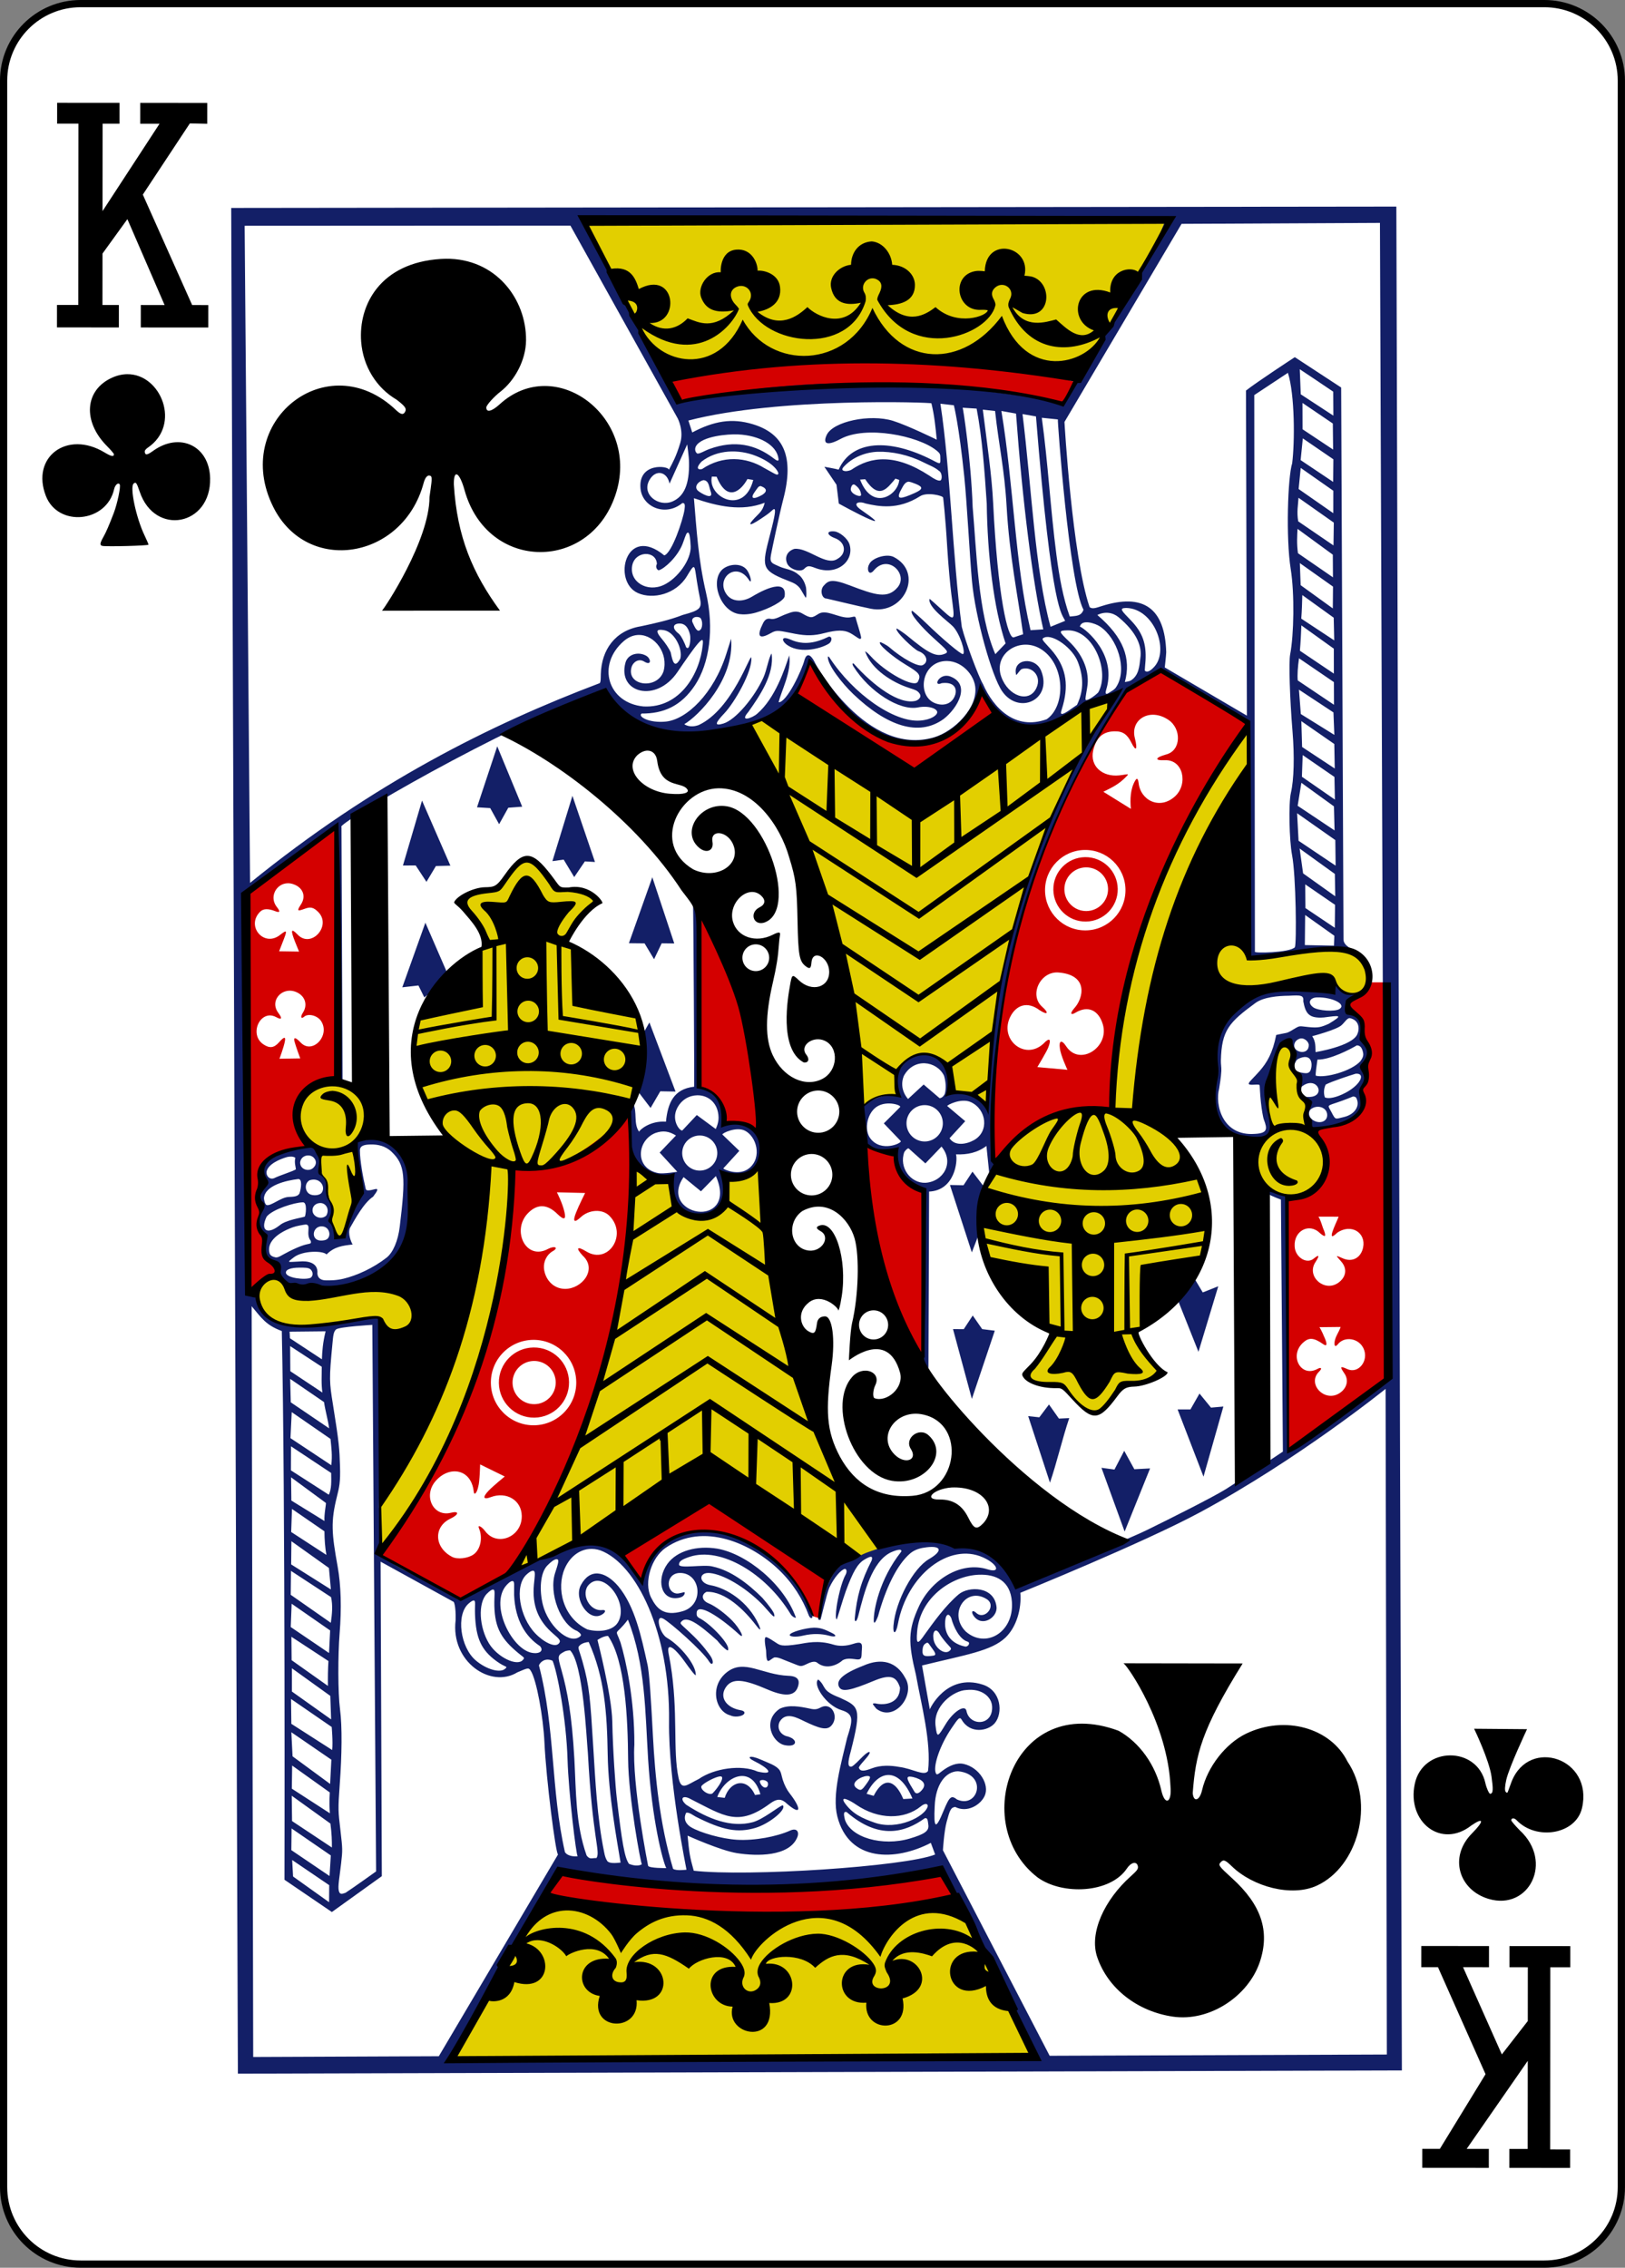
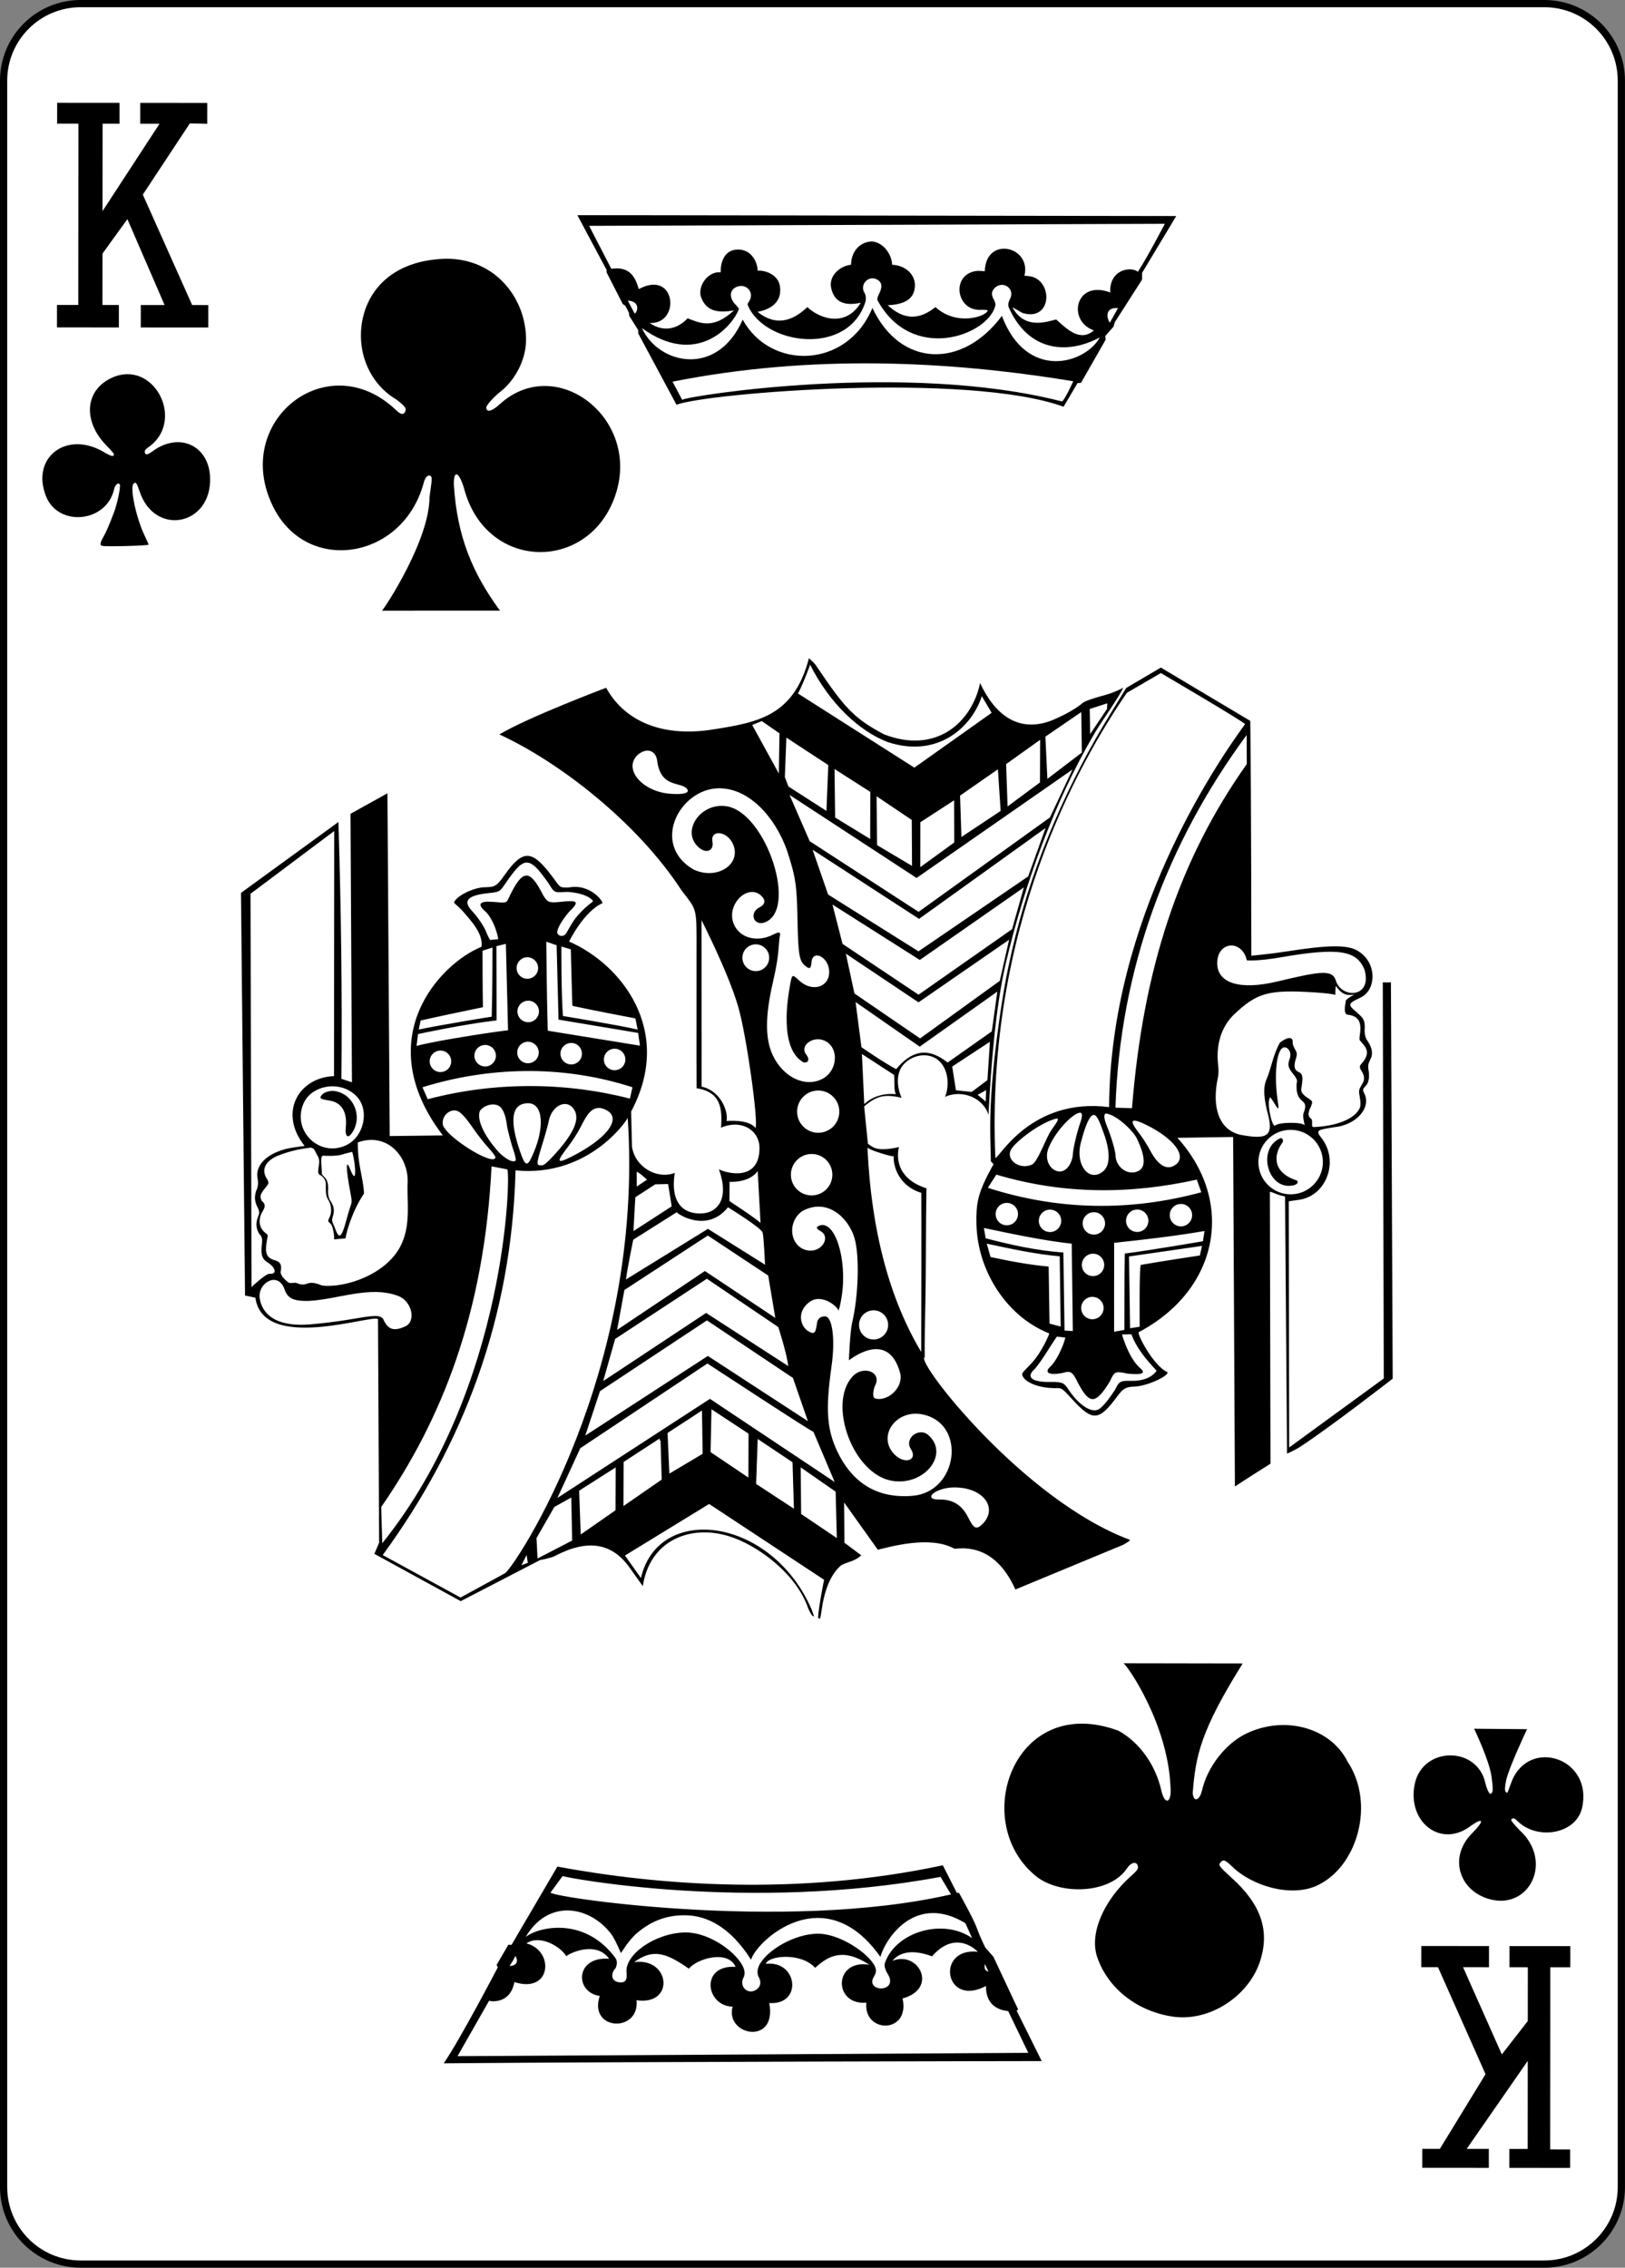
<svg xmlns="http://www.w3.org/2000/svg" xmlns:ns1="http://www.inkscape.org/namespaces/inkscape" xmlns:ns2="http://sodipodi.sourceforge.net/DTD/sodipodi-0.dtd" version="1.1" id="svg4423" ns1:version="0.91 r13725" ns2:docname="KC.svg" x="0px" y="0px" viewBox="0 0 224.23 312.81" style="enable-background:new 0 0 224.23 312.81;" xml:space="preserve">
  <rect x="0" y="0" width="224.23" height="312.81" fill="#808080" stroke="none" />
  <style type="text/css">
	.st0{fill:#FFFFFF;stroke:#000000;stroke-width:0.997;}
	.st1{fill:#E2CF00;}
	.st2{fill:#D40000;}
	.st3{fill:#131F67;}
</style>
  <title id="title3001">Vectorized Playing Cards 1.0</title>
  <ns2:namedview bordercolor="#666666" borderopacity="1.0" fit-margin-bottom="0" fit-margin-left="0" fit-margin-right="0" fit-margin-top="0" id="base" ns1:current-layer="CropMarks" ns1:cx="12.51829" ns1:cy="131.64582" ns1:document-units="px" ns1:pageopacity="0.0" ns1:pageshadow="2" ns1:snap-bbox="true" ns1:snap-global="false" ns1:snap-page="true" ns1:window-height="800" ns1:window-maximized="0" ns1:window-width="942" ns1:window-x="960" ns1:window-y="0" ns1:zoom="1.4142136" pagecolor="#ffffff" showgrid="false">
	</ns2:namedview>
  <g id="layer1" transform="translate(-259.935,-369.777)" ns1:groupmode="layer" ns1:label="KC">
    <g id="g3931" transform="translate(-735.7,-760.445)">
      <g id="g4858" transform="translate(-1318.198,540.769)">
        <path id="rect6969-7" class="st0" d="M2324.96,589.95h201.97c5.87,0,10.63,4.76,10.63,10.63v290.55     c0,5.87-4.76,10.63-10.63,10.63h-201.97c-5.87,0-10.63-4.76-10.63-10.63V600.58C2314.33,594.71,2319.09,589.95,2324.96,589.95z" />
      </g>
      <g id="g3440" transform="matrix(0.151,-0.003,0.003,0.151,965.017,1197.839)">
        <g id="g3454" transform="translate(346.104,401.331)">
-           <path id="path3450" ns1:connector-curvature="0" ns2:nodetypes="cccccccccccccccccccccccccccccccccccccccccscccccccccsscscccccccsccccscsccccccc" class="st1" d="      M930.23-621.01l-533.58-8.42l65.1,129.78c138.92-9.61,260.21,3.99,386.72,10.74L930.23-621.01z M556.53-177.16      c-0.57,0.74-22.33,5.88-20.22,10.83c54,122.14,77.2,221.1,98.23,345.91c12.13-9.43,31.41-8.65,31.41-8.65      c-8.56-46.37,49.75-50.92,49.14-2.61c11.12,2.82,22.61,3.1,32.46,14.59c7.34-135.77,58.99-275.34,123.96-371.45      c-72.34,26.92-179.06,95.52-179.06,95.52S605.6-131,556.53-177.16L556.53-177.16z M992.33-153.69      C894.97-65.02,852.4,185.83,859.18,189.44c-123-6.65-163.1,128.26-57.92,203.63c-4.51,14.1-15.17,25.43-23.5,37.8      c10.87,6.53,22.86,8.12,34.83,9.69c8.89,10.98,17.59,23.62,27.46,24.85c10.87-6.54,18.71-16.28,27.82-24.65      c11.21-2.61,22.34-5.52,33.02-10.13c-9.1-13.27-19.94-26.73-19.98-38.98c94.11-63.47,83.22-152.66,0.53-199.91      c28-149.23,66.32-244.14,109.9-311.3L992.33-153.69z M332.31-51.58c-12.25,5.67-19.13,18.02-28.13,27.64      c-12.1,0.3-23.82,4.19-35.44,9.08c0,0,26.88,38.79,25.13,40.81c-90.93,56.9-91.97,142.8-7,201.15      c12.07,122.53-95.79,313.8-100.92,308.08l-1.01,39.99c73.93-78.47,117.84-222.88,127.47-342.03      c147.83-6.78,156.01-149.28,55.48-205.02c-7.67-7.32,26.38-39.78,26.38-39.78c-8.3-8.51-22.45-9.75-34.83-11.03      C351.8-32.22,345.17-41.68,332.31-51.58z M954.67,60.01c19.92,46.85,97.34-8.14,110.06,16.84      c10.45,14.23,33.81,16.15,33.03-7.48c-3.91-23.46-19.19-28.96-80.46-20.04c-23.24,3.38-32.79,5.47-32.43-5.08      C969.24,24.59,954.96,50.61,954.67,60.01z M1024.09,129.22c-17.12-0.37-21.41,66.5-21.58,86.59      c-51.18,77.24,100.24,71.46,36.6-15.14c2.51-11.09-7.73-29.48-7.27-37.5C1026.49,162.38,1024.76,132.11,1024.09,129.22z       M151.37,151.45c-26.83,0.12-56.83,24.14-14.56,60.43c2.85,1.04-1.62,8.42-0.38,19.93c11.58,26.4,7.5,65.05,16.65,59.29      c10.58-6.66,19.89-35.37,18.47-75.76c-0.09-2.65-3.54-5.52-2.83-8.37C193.68,167.66,173.61,151.34,151.37,151.45L151.37,151.45z       M424.27,232.1C414.68,362.67,380,490.26,305.13,599.98c63.08-27.82,124.48-64.14,183.82-95.08l135.35,87.69      c8.01-3.28,13.54-4.86,18.92-9.96c-61.28-93.71-78.08-227.1-103.13-347.98c-10.63,7.21-30.4,10.53-30.4,10.53      c-2.27,41.7-46.32,54.32-54.14-0.29L424.27,232.1z M91.24,327.24c-14.64,0.62-26.39,36.6,14.93,42.82      c29.15,4.74,66.89-8.88,85.32-1.83c20.88,34.88,41.31-15.41,12.63-24.28c-30.81-9.52-94.42,12.35-101-7.49      C99.66,329.66,95.34,327.07,91.24,327.24z M328.23,898.57l-85.73,144.39l528.9,7.73l-66.25-140.77      C706.36,908.39,473.61,932.75,328.23,898.57z" />
-           <path id="path3446" ns1:connector-curvature="0" ns2:nodetypes="cccccccccccccsssssccccccsscccccccccccscsscccccssccssssssssssssssscssscssccsscscccccccscssscccscscssccccccscccccccsccccccccccccccccccccccccccssscccssssccccccssscccccccscsssscssccscsscsssccsscccscccccsccssscsscccccccccccccccc" class="st2" d="      M471.65-486.95l8.17,20.67c113.88-11.39,233.02-23.16,351.38,9.56c0,0,9.12-18.77,9.01-20.14      C729.92-507.36,481.86-505.16,471.65-486.95z M580.65-196.74l106.65,72.16c0,0,52.52-35.51,74.91-50.53l-12.99-19.95      c-47.8,99.84-126.51,18.48-155.66-29.57C593.56-224.63,585-206.43,580.65-196.74z M870.29-156.91c7.49,0,11.59,2.97,15.19,10.67      c4.07,8.7,5.74,6.61,3.23-4.19c-3.96-17.02,14.25-27.67,30.95-16.01c12.06,8.42,11.12,28.15-2.32,31.54      c-10.86,2.73-11.19,5.56-1.7,5.29c17.03-0.48,21.08,22.31,8.75,33.17c-14.18,12.47-31.74,3.06-33.03-12.98      c-0.65-4.54-1.61-4.5-3.16-1.97c-4.45,7.3-5.04,16.89-4.39,25.6l-24.81-16.11c9.04-4.24,14.55-6.81,21.16-13.4      c0.86-0.86,1.51-1.49,1.51-1.87c0-0.68-2.8,0.17-7.94,0.6c-15.22,1.27-26.7-8.82-23.29-23.05      C853.35-151.72,859.76-156.89,870.29-156.91L870.29-156.91z M751.31,235.28c27.99-30.72,62.36-50.09,109.49-46.31      c8.7-130.95,56.56-246.56,131.51-350.06l-79.08-49.8l-32.53,18.72C801.18-84.17,750.85,53.91,751.31,235.28z M157.46-83.38      c0,0-55.04,39.48-80.63,58.57l-6.24,361.44l6.95,2.54c0.48,0.78-0.5-5.37,2.77-8.11c2.67-2.24,6.89-4.75,9.38-5.6      c7.02-2.39,7.43-7.03,1.01-11.18c-4.98-3.22-6.8-8.08-6.06-16.07c0.53-5.64,0.31-6.88-1.96-10.76      c-2.83-4.83-2.95-10.86-0.33-17.06c1.22-2.88,1.12-3.66-0.86-7.63c-2.52-5.05-2.72-10.44-0.65-16.19      c0.79-2.2,1.43-7.03,1.44-10.77c0.03-14.4,12.11-23.7,34.12-26.26c8.6-1,8.87-1.35,5.08-8.63      c-21.39-41.06,28.98-61.18,32.58-54.61L157.46-83.38z M840.9-49.1c20.29,0.12,36.64,16.65,36.52,36.94      c-0.12,20.29-16.68,36.65-36.97,36.52c-20.29-0.12-36.64-16.68-36.52-36.97C804.06-32.9,820.61-49.23,840.9-49.1z M841.11-42.54      c-16.25-0.1-29.48,12.98-29.58,29.23c-0.1,16.25,12.97,29.52,29.22,29.62c16.24,0.1,29.51-13.01,29.61-29.26      C870.46-29.2,857.35-42.44,841.11-42.54z M841.67-33.19c11.02,0.07,19.91,9.04,19.84,20.06s-9.07,19.91-20.09,19.85      c-11.02-0.07-19.88-9.07-19.81-20.09C821.69-24.39,830.66-33.26,841.67-33.19z M112.29-33.16c1.49,0,3.08,0.26,4.68,0.81      c9.09,3.1,12.12,11.22,7.01,18.76c-4.02,5.92-3.58,6.44,3.29,4.05c5.4-1.88,8.12-1.2,12.26,3.08      c12.41,12.81-6.89,33.51-19.03,20.48c-6.01-6.46-6.64-4.6-2.6,6.36c1.31,3.55,3.47,9.07,3.47,9.07l-18.18-0.64      c0,0,2.98-7.19,4.35-10.58c3.32-8.18,3.45-9.38-3.22-4.33C89.27,25.27,72.91,4.92,86.79-7.88c2.82-2.6,7.27-2.63,13.4-0.07      c4.47,1.86,5.04,0.64,1.74-3.68C94.77-21.03,101.83-33.19,112.29-33.16z M488.56,7.01c-8.4,48.28-3.34,116.38-4.25,152.7      c19.64,4.17,19.59,17.61,22.27,34.37c9.65-3.14,30.32,11.45,33.21,10.26C542.99,155.25,520.39,12.08,488.56,7.01z M814.76,62.31      c27.95,2.82,22.14,24.34,13.62,33.05c-4.04,4.48-3.35,6.54,1.04,4.01c11.97-6.9,21.25-1.55,24.8,10.84      c6.08,21.16-21.93,38.7-33.86,19.57c-4.04-6.48-6.63-5.09-5.75,1.62c0.5,6.46,6.52,19.95,6.52,19.95l-27.42-3.03      c0,0,8.68-13.79,10.23-17.52c3.22-7.74,1.65-9.85-4.35-3.68c-17.5,15.37-40.89-5.25-29.37-25.87      c5.68-10.16,15.83-13.28,26.56-4.87c7.24,4.94,8.87,2.9,2.42-3.05C787.17,82.22,798.3,60.65,814.76,62.31L814.76,62.31z       M111.59,64.96c0.31-0.01,0.62-0.01,0.94,0.01c2.35,0.09,4.8,0.8,7.23,2.23c6.75,3.98,8.46,11.59,4.04,18.09      c-2.54,3.74-1.87,6.14,1.04,3.73c3.9-3.24,12.31-0.86,15.5,4.38c8.2,13.44-8.71,30.46-19.05,19.2      c-4.56-4.97-6.35-5.21-5.87-1.99c1.4,6.04,5.14,16.38,5.14,16.38l-19.03-0.06c0,0,4.33-10.7,5.35-16.15      c0.79-4.31-0.95-3.72-5.59,1.3c-4.51,4.88-8.53,5.32-14.07,1.48c-13.67-9.48-2.08-32.84,12.21-24.61      c4.92,2.83,5.65,1.27,1.87-3.96C94.55,75.63,101.86,65.23,111.59,64.96L111.59,64.96z M1099.39,76.93      c-31.45,31.19-21.4,12.57-7.63,37.13c-0.28,16,8.8,28.71,0.88,53.8c-2.47,4.88-2.73,7.23-1.53,12.21      c-2.83,27.84-25.16,27.02-46.96,30.9c3.6-0.16,33.24,57.4-24.33,60.67l-4.12,231.44l91.49-64.59l7.07-361.24L1099.39,76.93z       M420.58,185.15c-25.89,15.94-62.63,56.36-107.59,46.48c-8.44,144.27-58.13,255.07-127.69,349.74      c23.05,14.28,48.39,31.37,72.03,42.48c20.39-9.99,31.81-14.1,51.94-29.98C393.11,470.02,421.71,333.34,420.58,185.15z       M632.18,215.94c3.03,74.25,13.64,144.72,51.05,201.85l5.86-157.54c-13.68-3.58-24.75-12.69-28.24-37.97L632.18,215.94z       M352.56,253.93l25.76,1.14c0,0-6.09,11.53-8.75,17.99c-3.24,7.9-1.81,9.55,4.18,4.14c7.8-7.04,20-7.46,26.28-0.9      c16.68,17.42-1.71,44.86-21.6,32.24c-8.52-5.4-10-3.68-3.3,3.85c13.06,12.63-1.21,30.13-16.77,29.89      c-11.25-0.28-18.35-9.42-19.03-19.35c-0.3-6.24,2.96-12.43,8.43-15.36c5.71-3.05,1.71-5.2-4.49-2.03      c-20.23,10.35-33.04-17.57-17.62-32.99c8.89-8.89,18.09-7.86,26.75,0.98c6.05,6.17,8.28,5.68,6.68-1.51      C357.48,263.95,352.56,253.93,352.56,253.93L352.56,253.93z M1047.75,289.99l18.46,0.4c-1.91,4.53-4.35,9.14-5.92,13.63      c-1.69,4.89-0.54,5.54,4.45,0.88c12.9-8.28,26.3,0.55,23.26,14.03c-2.1,9.3-10.01,13.72-18.96,9.48      c-7.89-3.74-5.37-2.16-0.95,3.39c5.25,6.59,3.73,14.13-3.5,18.99c-12.78,8.6-29.12-6.46-20.52-19.14      c5.07-7.54,2.8-6.76-1.75-3.15c-6.82,4.78-16.83-2.39-16.83-12.04c-0.49-13.89,13.68-21.41,23.35-11.39      c4.62,4.06,5.8,3.6,3.8-2.21C1050.78,298.64,1050.25,294.15,1047.75,289.99z M1046.65,390.93l19.36,0.18c0,0-0.3,1.47-3.4,7.01      c-3.64,6.51-3.24,13.33,0.51,8.78c6.33-7.67,19.4-5.23,23.5,4.39c4.78,11.21-5.23,23.28-15.27,18.41      c-6.52-3.17-6.99-2.52-2.74,3.89c4.13,6.24,2.09,13.76-4.92,18.03c-13.77,8.4-29.71-9.26-18.15-20.11      c3.09-2.9,2.17-4.37-1.55-2.45c-15.17,7.85-25.82-12.66-12.6-24.27c5.63-4.94,9.84-4.51,18.8,1.96      c2.79,2.01,3.37,0.01,1.44-4.99C1048.33,393.25,1046.65,390.93,1046.65,390.93z M328.04,388.23      c21.54,0.13,38.88,17.69,38.75,39.24c-0.13,21.55-17.69,38.92-39.23,38.79s-38.92-17.72-38.78-39.27      C288.91,405.44,306.49,388.1,328.04,388.23z M328.34,395.2c-17.7-0.11-32.14,14.13-32.25,31.83      c-0.11,17.7,14.16,32.15,31.86,32.26c17.7,0.11,32.14-14.16,32.25-31.87C360.31,409.73,346.04,395.31,328.34,395.2z       M328.45,407.52c10.89,0.07,19.66,8.94,19.59,19.84s-8.94,19.7-19.84,19.63c-10.9-0.07-19.69-8.97-19.62-19.87      S317.55,407.45,328.45,407.52z M277.48,501.01l22.29,11.47c0,0-10.82,8.44-15.15,12.82c-5.53,5.64-5.21,8.34,2.15,5.74      c14.05-4.96,27.85,3.19,27.82,17.67c-0.05,19.33-23.09,28.15-33.75,13.3c-3.17-4.42-7.03-6.31-5.58-2.72      c3.53,8.72,1.04,19.56-5.52,23.9c-5.25,3.48-14.75,4.33-19.48,1.76c-16.26-8.86-16.72-27.82-0.85-34.97      c7.98-3.6,8.31-7.12,0.5-5.34c-16.27,3.7-25.3-16.08-13.35-29.3c12.68-14.03,32.82-10.66,34.62,10.52      c0.32,3.77,2.94,1.1,4.2-4.63C276.84,516.97,277.48,501.01,277.48,501.01z M486.67,537.12c0,0-83.41,45.22-80.94,47.25      c0.48,0.3,17.75,25.7,17.75,25.7c42.81-91.85,139.18-13.06,153.89,34.59c3.36,2.17,3.95,1.58,7.62,3.32      c0.42-3.33,7.89-36.06,7.89-36.06L486.67,537.12z M347.43,875.19c-4.24,5.09-18.36,19.46-16.63,20.05      c120.62,28.55,245.61,29.06,373.09,17.88l-9.08-30.76C568.55,911.78,347.43,875.19,347.43,875.19L347.43,875.19z" />
-           <path id="path3444" ns1:connector-curvature="0" ns2:nodetypes="cccccccccccccccscccssccccscccccccscsscccsscccssscccccsscccccccccccsssccccccssscccccscccccccccscsccccssscssscssccscsccccccsssccsccscccascccccccsscccccccscssccccssccccccccccccccssscscccccccccccccccccccccsccscccccccccccccsscccssccscsccsscccsccccscsscccccccsccccccccccccccscccccccsscccsscccsccccccscccsccssccccccsccsccccsscssscscsccccccscccscsccssssscssccsssssccccsccsscccsccccsccccscccscsscccscscsssccssccccccccccccccccccscccccscccscccscccccscccccsccccccccccccccccccccsccssscsscscccccscccccsccssscccccccccccccccccccccscccccccccscccccccccsssccccsccscsccccscsccscsccccsccccccccccscccccccccccccccccscccccccccscccscccccsccscssscccccccccscsssssssscccssscssccsccsccccccccsccscscccscscsccccsscscsccsccccscccccsssccccssccsssssssssscccccccsccccsssscccccscccccccccccccccccccccsccccsscccsccccsccscscccscccccccccccccccccssssccccccccscccsccssccccccccccccccsccccscccsscccsccccscccscsccccccsccccccccccccccccccscccsccccsccscccccscccccccscccccsccccscccccccsscccccccccccccccccscccsccsscsccsscsccscccscccccssccsscccccscccsccscssccscccscccsccssccscsccsccsccsccsccccsccscccscccccscccccssccscccccccccccscccccscccccsccssccsscssccsccccccccccccccccccccccccccccccsccscccccsssssccssscccscsssccccccccccscccscccsccccccscsccccsssscsccsccsccccscsscccccscccscccscccscccsccccccccccccccsccccccccccccccccccsccccccccccccccccccc" class="st3" d="      M72.91-650.85L45.16,1052.93l1063.32,18.2l28.77-1702.06L72.91-650.85z M396.02-632.03l530.34,8.79      c-26.2,64.07-99.94,164.64-96.55,164.95c-109.93-20.51-223.45-32.06-351.18-7.52L396.02-632.03z M84.85-634.31l297.59,5.76      l94.52,177.99c0,0,5.54,11.1,1.86,22.52c-4.02,12.46-7.36,17.96-10.87,24.29c0.41-3.64-28.13-7.86-26.24,16.7      c1.28,16.62,22.08,26.44,37.97,13.85c2.5-0.16,2.44,2.16,1.81,6.2c-1.64,9.47-12.35,39.43-19.31,41.29      c-34.64-29.63-48.3,22.89-24.76,33.9c13.63,6.38,34.88,1.78,45.11-14.56c7.82-12.49,6.94-10.42,9.01,4.98      c0.77,5.73,1.88,12.37,2.47,15.36c1.83,9.35-0.23,11.11-15.97,15.01c-12.7,4.65-25.53,7.1-38.58,9.64      c-23.83,3.4-36.34,21.07-37.38,42.87c-0.23,4.71-0.11,6.89-1.14,8.27C299.64-174.17,191.77-123,77.89-34.18L84.85-634.31z       M750.92-202.56c-3.68-6.23-15.18-38.81-18.24-52.36c-7.37-65.56-7.42-143.21-15.49-204.26l12.25,1.63      c0,0,4.25,17.72,8.23,65.43c1.97,23.65,3.53,72.77,5.12,95.36c2.41,33.58,16.44,87.48,25.54,101.2      c14.84,22.38,45.88,8.74,36.14-17.67c-5.05-13.7-25.76-11.93-23.19,2.24c0,2.52,2-1.76,5.08-4.35c9-3.2,18.85,6.3,13.38,17.39      c-6.8,14.15-25.93,7.23-31.95-10.9c-7.19-21.67,18.86-37.26,37.82-23.75c21.13,15.06,20.41,52.11,2.91,63.45      C779.26-159.17,759.95-180.75,750.92-202.56L750.92-202.56z M822.16-173.83c-1.16-0.71,0.1-2.94,1.65-8.26      c5.78-19.88,2.72-35.56-9.91-50.53c-7.04-8.34-9.72-9.84-5.91-11.25c8.07-2.98,25.48,10.22,30.07,22.94      c4.54,12.49,5.47,25.33-1.57,39.21C831.74-178.8,824.31-172.92,822.16-173.83z M844.32-186.69c0.03-2.34,1.75-9.69,2.19-13.29      c1.69-13.92-4.54-28.22-15.86-39.54c-9.49-9.49-10.36-10.47-1.19-10.43c23.65,0.09,37.94,38.63,26.64,57.24      C853.23-189.78,844.54-183.85,844.32-186.69z M864.61-199.21c7.63-32.45-23.43-54.82-24.09-53.82      c1.72-7.27,14.15-2.81,18.36,0.12c15.71,11.03,24.3,39.18,14.19,54.88c-1.1,1.93-2.43,3.02-4.17,4.04      c-3.33,2-5.3,3.62-5.94,2.16C862.46-192.95,864.39-197.66,864.61-199.21L864.61-199.21z M589.52-310.68      c3.36-3.16,4.35-3.24,10.63-0.72c19.68,7.9,35.81-6,31.44-21.06c-1.58-5.45-8.89-11.48-13.45-12.05      c-7.46-0.93-7.69,3.01,0.31,6.19c9.82,3.9,10.6,14.42,1.79,18.98c-10.37,6.7-26.77-11.19-39.09-9.96      c-5.91,1.63-9.79,7.05-6.57,13.84C577.09-310.7,585.87-307.66,589.52-310.68z M567.57-313.27c-6.81-3.33-9.43-3.33-7.96-10.81      c0.97-4.92,8.7-38.02,12.31-50.8c10.82-38.27,1.84-59.8-26.38-68.99c-19.12-6.23-35.75-3.62-55.57,6.41l-3.3-10.95      c82.64-19.81,222.81-12.14,222.29-11.32c2.54,11.12,3.37,22.21,4.22,33.3c0,0-26.01-13.44-39.64-18.01      c-20.99-6.91-54.52-0.5-60.68,11.5c-3.5,6.81-1.85,11.43,12.5,4.08c23.49-12.03,70.73-1.52,87.17,12.09      c3.79,3.14,3.58,3.8,3.58,7.38c0,5.47,0.31,5.79-7.21,1.57c-39.44-21.21-73.56-19.55-85.86,6.97      c-2.69-0.87-12.99-2.87-12.99-2.87l10.76,16.64l1.76,17.23c0,0,17.93,10.44,27.84,14.9c9.75,4.37,4.18-0.18-7.72-8.84      c-8.74-6.36-1.65-8.19,4.16-5.7c11.98,3.01,29.5,6.88,50.12-5.63c6.41-3.89,20.81-0.1,21,1.72c0,0,1.62,15.07,2.88,46.46      c0.6,14.85,2.02,34.26,2.9,42.24c2.64,24.09,3.51,25.48-8.89,13.7c-4.16-3.95-11.1-10.51-11.19-10.13      c-1.76,7.42,16.62,20.89,20.87,25.47c6.45,6.95,11.38,24.51,8.72,25.49c-1.68,0.62-19.09-14.77-32.76-28.58      c-5.12-5.17-12.76-12.12-12.99-11.89c-2.92,1.86,8.52,15.32,19.28,25.43c12.56,11.8,14.02,12.86,9.68,14.51      c-8.01,3.05-15.08-1.09-34.03-17.44c-1.85-1.59-9.04-6.92-9.4-6.56c-1.81,2.31,15.64,19.53,19.65,21.06      c7.45,2.85,9.46,10.14,3.48,12.87c-3.99,1.82-18.55-6.56-30.14-17.03c-2.08-1.88-7.88-5.12-8.28-4.71      c-2.37,1.46,10.59,13.14,23.02,20.99c12.17,7.68,14.11,9.55,10.84,15.66c-3.06,6.3-29.81-8.98-43.03-24.42      c-2.81-3.29-5.06-4.72-4.51-3.62c5.56,16.46,24.71,28.57,39.04,33.53c2.56,0.9,6.27,2.01,7.92,3.39      c4.04,3.35,3.06,6.73-1.43,8.55c-15.48,4-39.36-15.14-56.31-35.02c-1.99-0.87-0.85,1.71-0.33,2.56      c14,23.41,41.36,41.56,58.12,38.63c9.8-1.72,17.58,1.38,17.59,4.66c0.01,2.69-5.46,6.85-15.98,7.38      c-23.78,1.2-60.35-25.55-81.37-59.09c-0.66-1.05-1.45-1.44-1.51-0.82c-0.73,7,12.41,24.49,22.55,34.54      c30.15,29.87,59.02,40.35,82.04,24.35c12.99-9.65,25.8-31.06,6.9-38.7c-10.01-4.04-16.67,9.71-7.97,5.93      c11.36-1.13,13.81,4.94,12.22,10.56c-3.09,9.65-12.73,10.99-20.47,6.75c-13.45-7.65-10.04-32.85,7.66-36.9      c15.95-3.51,29.52,10.24,31.08,23.04c2.42,19.89-20.39,40.89-38.44,45.86c-61.56,16.94-107.59-69.08-107.83-71.01      c-2.95-5.97-6.58-9.18-9.05-2.34c-2.71,9.92-17.12,38.88-24.51,38.55c2.51-10.27,12.55-27.41,10.52-42.65      c-4.34,12.39-13.5,38.84-30.27,52.67c-4.35,3.8-16.98,8.12-8.14-1.71c10.71-14.43,24.75-34.16,22.32-53.02      c-2.85,4.17-4.58,14.83-7.88,21.83c-8.27,17.52-25.99,38.14-37.46,41.3c-8.48,2.33-7.63-0.49,1.18-9.4      c9.45-9.55,26.41-37.81,25.58-50.16c-0.35-5.45-17.96,46.74-49.3,60.48c-8.45,2.89-13.13-1.06-13.13-1.06      c12.35-6.78,46.75-39.32,44.34-77.14c0,0-1.91,5.55-4.74,13.88c-12.17,35.81-37.22,58.99-56.4,60.56      c-15.31,1.25-25.85-5.13-22-7.78c19.81,0.55,36.23-5.96,49.34-25.01c13.33-19.36,18.8-50.8,11.66-84.34      c-6.44-30.25-7.44-57.35-9.3-86.34c21.55,7.86,43.29,13.25,64.59,5.42c-2.3,8.58-5.85,9.58-11.56,15.97      c-4.14,4.67-2.78,5.84,13.24-4.99c4.66-3.15,6.37-5.72,7.18-4.83c1.32,1.44-0.96,10.27-5.92,27.87      c-7.41,26.32-5.67,28.25,19.54,38.75c4.7,1.96,6.44,3.82,8.06,5.83c0.76,0.94,4.77,8.54,5.16,8.81      c0.92,0.64,0.84-7.64,0.37-9.75c-1.25-5.59-4.17-9.82-6.76-11.52C579.33-310.51,572.14-311.07,567.57-313.27L567.57-313.27z       M1040.26,41.76l0.82-27.47l26.29,19.49l-0.51,9.06L1040.26,41.76z M994.53,46.79l9.51-508.18c0,0,20.76-13.19,31.14-19.72      c5.98,20.28,5.05,63.48,2.25,82.67c-4.27,12.45-7.21,68.17-3.25,96.63c3.16,22.69,1.72,60.08-2.07,77.91      c-1.48,6.97-1.13,39.77,0.76,70.15c1.44,23.22,0.45,44.28-2.59,56.28c-2.4,9.46-2.34,43.53-0.09,56.65      c3.3,19.3,2.66,81.05,0.93,84.37C1026.61,48.46,992.19,48.44,994.53,46.79z M1046.08-484.15c0,0,20.34,14.05,30.15,21.07      l-0.31,21.9l-29.41-20.08L1046.08-484.15z M737.44-455.14l12.74,1.06c4.54,26.57,6.12,56.69,7.52,86.89      c-0.31,46.51,4.41,95.67,14.67,128.04l-9.58,9.64c-15.21-37.16-15.27-95.3-18.02-134.7      C744.12-408.47,737.8-454.85,737.44-455.14L737.44-455.14z M1047.92-453.36l27.36,19.35l-0.2,23.82l-27.57-19.12L1047.92-453.36      z M755.81-453.01l11.18,1.45c2.76,31.49,7.54,52.91,8.82,87.56c1.65,44.82,8.65,81.73,12.75,116.8l-8.45,2.62      c-5.67,2.47-14.13-39.04-16.55-122.88C762.83-392.84,759.13-421.44,755.81-453.01L755.81-453.01z M772.74-451.48l13.33,2.67      c4.27,79.65,12.08,154.53,20.99,197.53l-11.65,0.53C782.24-312.21,782.76-383,772.74-451.48L772.74-451.48z M792-448.26      l12.25,2.39c11.04,182.17,20.21,180.01,22.92,187.22l-13.42,5.13C800.45-306.09,799.06-379.82,792-448.26L792-448.26z       M844.14-268.47c-2.23,6.08-7.2,5.41-12.66,5.93c-5.75-16.84-8.89-36.84-11.05-56.4c-4.73-42.96-5.92-83.18-10.89-125.59      l14.64,1.8C823.7-442.41,831.51-293.38,844.14-268.47L844.14-268.47z M531.85-434.85c19.32,1.33,35.17,10.34,36.46,23.08      c0.29,2.86-1.95,1.43-4.53-0.63c-16.36-13.09-35.21-17.45-58.22-9.7c-5.02,1.69-9.15,4.43-11.37,3.99      c-1.97-1.32-2.53-4.43-0.95-6.95C498.76-433.86,522.29-435.51,531.85-434.85z M486.49-410.26c0,20.04-5.1,30.98-15.7,35.39      c-12.8,5.32-28.81-6.97-20.63-20.19c6.18-9.99,16.39-6.73,18.13,3.94l16.85-35.55C485.14-426.68,486.55-415.28,486.49-410.26      L486.49-410.26z M1075.13-401.32l-0.6,20.64l-29.32-20.49l2.39-19.81L1075.13-401.32z M547.7-414.9      c14.53,6.11,19.76,13.31,20.24,16.47c-0.89,2.33-2.33,0.7-12.9-5.3c-16.26-10.44-37.7-12.54-56.83-0.1      c-4.72,0.83-5.15-1.85-0.33-6.81C512.47-421.61,532.33-421.36,547.7-414.9z M659.03-416.47c12.9-0.14,28.24,3.45,41.12,10.25      c5.7,3.01,10.82,4.91,14.51,8.31c2.97,1.63,3.06,8.44,0.85,8.91c-1.97,0.23-5.14-1.36-9.87-4.81      c-30.51-20.72-52.81-18.71-70.95-6.72c-1.01,0.66-4.09,1.3-5.31,1.19c-3.4-0.33-3.55-1.73-2.09-3.55      C635.76-412.07,648.22-416.33,659.03-416.47L659.03-416.47z M1045.15-394.04l29.37,21.44l-0.44,20.48l-31.23-22.69      L1045.15-394.04z M507.08-396.82l4.35,0.22c9.63,24.79,22.62,12.38,28.11,2.65l5.28,0.97      C535.84-360.23,502.44-378.16,507.08-396.82L507.08-396.82z M499.61-393.7c4.91,0.69,4.62,6.26,6.08,10.35      c3.26,9.14-9.65,1.2-11.84-1.06C490.13-388.48,495.63-393.37,499.61-393.7z M647.12-391.61c12.44,19.81,20.09,8.39,27.59,0.03      l3.47,1.19c-1.21,14.02-25.14,28.49-35.75-0.97L647.12-391.61z M686.58-388.59c1.38,0.05,4.12,1.09,6.63,2.17      c6.97,2.99,6.55,5.06-1.3,8.36c-12.56,5.28-16.9,5.91-13.01-1.84C681.12-383.42,682.63-388.13,686.58-388.59L686.58-388.59z       M637.7-386.61c3.08,2.37,5.09,4.96,5.36,9.11c0.19,2.93-9.45-0.64-9.34-5.29C634.1-385.75,635.75-388.11,637.7-386.61z       M551.58-387.28c6.34,2.5,5.51,5.52,1,8.19c-8.08,4.29-11.48,3.34-6.17-3.55C548.86-385.82,549.41-387.26,551.58-387.28z       M1042.59-366.83l31.8,23.35l-0.72,20.82l-31.79-22.65C1040.57-354.25,1042.11-360.23,1042.59-366.83L1042.59-366.83z       M484.22-346.1c1.53,0.07,2.03,5.14,2.24,12.55c0.34,12.31-12.53,29.18-25.3,34.81c-15.38,6.79-31.49-3.51-28.46-18.22      c2.8-13.56,22.14-13.72,22.61-1.13c-1.95,3.27,0.63,6.09,1.71,5.82c5-1.23,16.94-11.54,21.95-23.24      c1.95-4.56,3.18-9.27,4.53-10.32C483.77-346.03,484.01-346.11,484.22-346.1z M1041.13-338.44l31.76,24.2l-0.28,20.7      l-31.53-22.66C1040.01-325.46,1040.7-332.03,1041.13-338.44L1041.13-338.44z M649.16-313.75c-2.52,4.05-0.67,11.43,4.45,5.28      c13.16-14.69,31.38,4.41,21.18,16.1c-9.26,10.61-20.3,6.9-43.6-2.55c-16.97-6.88-19.71-4.72-24.03-0.08      c-3.55,3.81-1.95,11.67,2.55,11.67c13.8,3.43,25.74,6.75,40.02,10.03c30.2,6.85,49.5-31.84,22.09-46.77      C665.28-323.65,651.47-319.47,649.16-313.75z M515.22-312.02c-12.04,10.36-2.92,38.43,14.44,41.28c3.64,0.6,9.08,0.56,15.3-1.1      c12.26-3.26,25.83-10.19,26.46-14.38c2.89-19.03-25.86-2.51-29.67-0.32c-9.07,5.25-18.53,4.35-23.17-2.2      c-10.46-14.78,9.17-31.08,20.51-13.03c2.86,4.55,1.98-3.08-1.14-8.32C533.56-317.49,521.8-317.25,515.22-312.02z       M1042.62-307.13l29.87,22.05l-0.58,19.92l-28.95-21.8L1042.62-307.13z M1044.29-277.91l28.28,21.24l0.06,20.72l-29.72-20.46      C1043.66-263.85,1043.95-270.85,1044.29-277.91L1044.29-277.91z M883.11-269.34c25.23,0.94,38.7,38.53,25.07,53.77      c-4.05,4.54-7.24,5.71-9,3.95c-0.38-0.38,0.34-4.54,0.7-9.25c1.13-15.02-1.85-25.37-12.61-37.02      C879.19-266.63,876.13-269.34,883.11-269.34z M572.21-269.81c-4.8,1.6-9.92,4.94-13.8,4.01c-3.84-0.92-5.72,0.95-7.3,3.95      c-6.02,11.45-4.31,15.23,7.28,8.9c5.5-3.01,7.38-1.85,21.86,1.2c10.35,2.18,17.43,2.13,26.62-0.06      c11.43-2.71,18.21-2.8,23.9,0.46c5.69,3.26,9.53,7.68,9.75,4.15c-0.56-4.14-3.94-14.78-4.7-18.31c-0.37-1.7-3.22-0.27-5.9-0.13      c-9.44,0.49-20.5-8.22-27.88-3.89c-5.9,3.47-6.69,4.39-14.59-0.46C581.58-273.62,577.41-271.55,572.21-269.81z M876.15-260.94      c16.79,14.63,20.91,27.38,19.04,37.74c-1,7.54-1.74,15.88-9.24,20.28c-1.38,0.62-3.42,0.98-5.32,1.22      c6.19-21.35-0.19-40.72-23.92-61.73C863.81-266.77,870.95-265.46,876.15-260.94z M490.69-268.94c0.76,0.01,1.59,0.16,2.43,0.45      c2.95,1.04,3.25,8.81,0.87,11.19c-2.38,2.38-4.23,0.34-6.81-5.89C485.24-266.58,487.4-269,490.69-268.94z M474.78-263.22      c6.24,0,8.49,5.76,9.47,10.34c0.83,3.9-0.56,15.46-3.79,11.35c-0.74-2.47-3.97-10.46-6.64-12.57      C467.87-258.81,468.56-263.22,474.78-263.22z M457.09-257.83c0.91-0.01,2.08,0.13,3.5,0.4c9.71,1.83,16.85,17.49,14.4,26.24      c-5.35,9.36-7.13,2.94-8.65-5.68c-1.26-3.58-5.13-9.24-7.52-12.17C453.87-255.12,453.14-257.8,457.09-257.83z M1042.89-250.24      l29.22,21.87l-0.42,22.76l-30.61-21.51C1041.93-235.07,1042.44-242.69,1042.89-250.24L1042.89-250.24z M437.73-253.51      c14.53,0.33,26.58,17.47,21.66,33.66c-6.03,16.87-34.23,12.66-29.19-4.18c1.45-4.84,6.72-8.3,11.62-5.15      c7.08,4.55,6.44-2.63,1.94-5.27c-6.94-4.07-16.65-1.89-18.97,6.01c-8.08,27.55,27.34,37.73,47.31,9.51      c7.3-10.31,15.24-21.35,19.59-26.04c3.91-4.21,4.72-3.74,3.99,1.77c-3,25.69-21.61,57.49-55.23,55.04      c-32.65-3.78-42.16-38.7-17.01-59.86c4.23-3.55,8.63-5.26,12.87-5.48C436.8-253.52,437.26-253.52,437.73-253.51z M611.03-248.53      c-12.09,5.55-22.98,7.52-34.66,2.15c-8.63-3.97-8.58,0.15-4.86,3.61c10.75,9.54,30.74,5.74,39.37,0.67      C613.68-243.75,614.69-248.66,611.03-248.53L611.03-248.53z M1071.57-197.85l-0.33,20.7l-32.65-22.87      c-0.42-4.96,0.29-12.48,1.54-20.23L1071.57-197.85z M1039.51-191.6l31.1,21.42l0.41,20.53l-30.24-19.63L1039.51-191.6z       M1041.12-162.79l29.69,21.46l-0.03,22.4l-29.43-20.25L1041.12-162.79z M306.15-154.41l-19.59,55.32l12.05,0.98l7.84,14.86      l8.68-14.88l12.72-0.7L306.15-154.41z M1041.73-131.78l28.62,20.55l0.01,20.69l-29.73-21.47L1041.73-131.78z M1040.03-106.49      l29.32,22.11l0.14,21.98l-33.26-23.17L1040.03-106.49z M373.94-107.81l-19.48,59.26l10.32-1.19l9.31,16.15l10.02-14.13      l9.21,0.71L373.94-107.81z M236.46-106.21l-18.61,58.92l11.65,0.2l9.53,15.15l8.93-14.26l13.22-0.08L236.46-106.21z       M1035.58-78.79L1070-53.56l-0.19,23.34l-33.39-23.38L1035.58-78.79z M1068.96-22.67l-0.03,20.44l-28.96-21.52l-2.72-22.75      L1068.96-22.67z M445.43-32.02l-22.58,59.8l14.31,0.43l8.38,14.65l7.24-14.39l11.5,0.35L445.43-32.02z M1041.7-13.7l26.88,19.25      l-0.64,20.97l-26.47-18.54L1041.7-13.7z M519.96,219.39l-15.22-15.25c-0.17-1.22,12.85-7.2,20.71-3.06      c10.37,5.46,15.37,24.45,3.43,34.14c-9.5,7.71-23.63,0.84-23.89-0.09L519.96,219.39z M506.65,194.48      c0.75-23.06-11.27-29.23-21.22-34.11c0,0,1.34-146.19,1.65-150.55c0,0.64-2.25-15.88-2.52-16.86l0,0c0,0.01-2.4-0.69-2.4-0.67      c0.12,14.83-2.05,166.71-2.31,167.69c-18.84,1.78-24.35,14.4-26.41,31.45c-14.64-1.4-24.36,7.23-24.69,8.69      c-5.26-7.55-1-18.42-5.11-26.27c-13.93,45.18,10.78,72.89,32.88,70.81c2.64,43.71,50.53,52.59,49.99-0.37      C564.71,242.08,546.12,188.22,506.65,194.48z M237.31,5.36l-22.26,58.58l14.79-1.38l5.15,11      c24.06-20.34,35.33,12.06,23.87-15.76L237.31,5.36z M1035.17,126.89c2.72-0.14,6.24,2.38,6.89,5.73      c0.31,9.97-13.04,7.46-13.33,1.16C1028.52,129.31,1032.62,127.03,1035.17,126.89z M1042.59,191.87      c5.87-4.62,15.01-1.75,15.01,5.39c0,6.33-7.3,8.27-12.9,4.59C1040.35,199.08,1040.17,194.07,1042.59,191.87L1042.59,191.87z       M1043.04,209.45c31.6,3.06,55.59-17.95,45.82-33.59c8.72-10.51,1.91-16.79,4.36-22.87c6.86-6.75,1.55-21.68-0.14-21.77      c-0.97-19.91-6.69-22.58-15.06-33.34c-2.52-3.12,6.14-5.95,9.56-11.16c-8.81,3.18-17.27-3.49-17.19-4.96l-3.63-4.7      c-58.67,1.52-111.37,4.52-111.03,84.04c-9.13,33.56,4.54,63.9,45.63,55.46c9.12-7.82,3.46-19.53,2.48-25.13      c-3.18-15.4,1.06-25.28,2.34-32.44c3.94-22.14,20.64-42.43,21.69-7.57c2.94-4.31,1.61-4.99,6.36-6.7      c11.32-3.82,11.07,7.53,8.67,12.07c-1.53,2.32-3.75,2.08-6.03,1.77c-3.26-0.46-7.5-1.76-7.55-2.96      c-0.95,3.6,5.73,10.46,4.94,13.84c-0.97,3.2-1.54,2.93,1.49,0.86c14.31-9.79,22.67,12.92,2.32,9.93      C1048.01,185.79,1032.82,201.19,1043.04,209.45z M1024.68,87.72c11.13-0.34,13.79-0.38,13.15,5.44      c1.88,10.81,4.48,15.85,18.53,15.02c14.18-1.55,18.68-2.34,4.27,5.91c-7.25,3.02-9.6,3.59-18.1,2.64      c-8.57-0.95-7.9-1.8-12.86,1.03c-2.77,1.58-5.81,3.51-8.04,3.87c-3.31,0.53-9.16,1.68-9.16,1.68      c-3.65,16.65-8.86,24.96-15.94,32.76c-10.03,10.93-15.04,12.78-3.01,12.19c4.44,0.37,2.18-1.91,3.75,16.15      c0.55,6.33,1.58,13.67,2.46,16.14c2.95,8.27,3.29,12.37-8.6,12.7c-29.68,1.63-36-27.36-31.75-42.02      c0.39-2.31,1.9-9.96,2.32-16.04c0.23-3.32-0.39-6.15-0.23-9.56c1.24-27.47,7.91-34.58,32.67-51.94      C1001.61,88.47,1014.84,87.63,1024.68,87.72z M1050.68,89.74c13.69,0,26.77,6.85,20.09,10.98c-4.32,2.67-19.68,1.21-23.89-1.92      C1041.43,94.75,1043.61,89.74,1050.68,89.74z M440.15,100.48l-5.62,9.5l-6.58,44.62l0.82,9.1l10.89,14.9l9.17-15.03l13.93,0.53      L440.15,100.48z M1079.89,109.23c8.82,1.96,9.01,10.05,6.65,14.98c-5.18,10.85-38.43,15.46-38.43,15.46      c-0.17-4.71,0.58-9.22-2.76-14.59c0,0,22.19-5.32,26.95-9.48C1075.47,112.83,1077.43,109.27,1079.89,109.23L1079.89,109.23z       M1085.93,134.27c3.21,0.11,4.87,2.47,5.64,7.22c0.36,2.55-0.64,4.69-2.76,7.42c-8.61,8.97-32.39,14.81-40.88,12.31      c-0.59-0.81,1.07-10.41,1.77-14.68C1061.07,147.13,1080.43,137.43,1085.93,134.27z M747.61,183.62      c-10.96-16.54-36.08-14.66-33.42-13.47c0.47-13.96-1.53-33.19-22.67-35.67c-21.34-2.06-32.9,25.91-25.04,38.01      c-13.08-5.75-33.14,7.57-33.17,8.86c-1.69,0.02-17.63,39.66,28.07,42.66c3.77,18.95,10.72,28.22,25.18,36.28l-2.82,153.95      l5.02,7.09l3.79-161.32c23.43-0.55,26.87-27.29,25.26-33.5c10.39,0.67,19.88-1.23,27.95-7.13l2.19,26.35      c0,0,5.68-9.16,4.57-14.11c-7.06-151.4,51-313.83,124.98-418.37c3.93-4.37,5.21-9.66,7.11-9.66      c17.7-9.07,28.89-15.19,28.89-15.19c28.58,14.47,79.44,49.03,79.44,49.03l-3.61,215.46c-0.76-2.14,96.28-8.82,94.77-6.23      c0,0-8.42-3.5-8.43-9.17l7.89-504.21l-41.8-28.56c0,0-35.31,22.05-45.21,29.63l-5.06,296.84l-74.15-45.52      c0,0,1.42-10.47,1.6-13.88c-0.36-40.53-19.97-54.53-58.07-43.29c-5.11,1.51-8.66,2.84-11.1,0.72      c-14.97-46.93-19.62-169.52-19.59-169.52l110.56-178.78l181.23,2.74l-11.15,691.58l-0.93,362.6l-93.88,65.46l3.44-232.22      c0,0-13.12-6.61-16.58-7.11c-1.3-0.13-3.05,2.75-0.72,4.3c3.35,2.24,11.65,5.45,11.65,5.45l-2.79,230.17      c0,0-36.45,23.46-52.74,33.21c-12.14,7.2-50.44,25.51-73.12,36.04c-8.8,4.09-17.67,7.33-18.49,7.97      c-30.86,12.51-58.62,21.15-84.4,34.19c-17.74,6.83-16.8-0.2-20.43-6.03c-35.96-37.06-83.3-40.19-122.05-24.22      c-6,2.08-13.4,3.85-18.45,7.2c-1.46,1.03-3.99,2.17-5.64,2.53c-3.38,0.73-7.1,2.15-10.24,4.53c-5.61,4.25-9.43,11.29-12.73,18.3      c-2.04,4.33-8.33,24.62-9.24,30.66c-0.15,1.01,1.95,0.83,2.01,0.93c0.26,0.38,6.41-24.6,8.75-29.3      c4.98-10.04,11.12-15.98,14.33-16.87c1.46-0.22,2.68,2.07,0.63,5.6c-4.07,7.02-7.56,22.04-8.65,28.82      c-0.98,6.26-1.25,11.3-0.09,11.54c0.2,0.2,6.15-18.89,8.78-25.62c6.87-17.54,11.13-24.78,17.48-28.42      c6.51-3.73,8.03-3.16,6.67,0.92c-9.95,18.46-14.19,32.49-16.47,52.33c-0.37,3.96,1.63,4.11,3.35-2.42      c5.67-20.76,13.44-48.83,30.61-56.9c7.32-3.13,10.54-2.9,9.71-0.58c-20.76,25.14-26.41,53.43-26.36,62.6      c0.02,3.06,1.27,2.48,4-4.09c7.37-25.05,17.98-46.27,30.25-56.54c4.75-3.97,10.42-4.98,15.17-5.47      c14.33-1.48,14.7,3.83,2.12,10.82c-14.34,7.96-31.35,37.64-33.63,60.15c-0.79,7.79,1.95,8.69,4.12-1.67      c9.33-44.63,48.35-73.46,78.85-59.1c13.72,6.46,16.06,15.09,4.08,11.03c-24.25-8.23-51.7,8.51-63.37,32.42      c-10.55,21.61-10.58,33.08-4.08,62.45c4.29,27.09,13.01,61.77,9.35,88.14c-3.46,5.07-13.91-2.4-26.39-4.2      c-7.52-1.57-16.73-2.12-24.68,0.74c-6.93,2.49-10.84,3.06-12.03-0.66c-0.39-1.2,5.45-6.9,8.05-10.07      c4.17-5.06,1.86-5.93-3.99-0.46c-2.86,2.68-9.02,8.95-10.68,9.25c-3.63,0.66-3.7-3.43-0.56-13.75      c11.08-40.11,8.35-40.85-9.06-49.38c-17.28-6.99-11.7-10.23-19.28-16.98c-5.52,4.14,6.61,23.88,20.71,28.44      c11.53,3.72,9.99,9.63,4.58,25.48c-5.62,22.23-15.02,51.62-10.34,71.56c9.83,41.9,52.16,41.93,84.92,25.75l3.73,10.71      c-27.63,10.53-172.25,17.03-220.81,10.43c-3.49-13.23-3.79-16.62-5-32.14c0,0,29.79,14.2,44.75,16.86      c18.68,3.33,47.53,4.06,55.28-13.04c2.37-5.01,0.13-9.34-6.39-6.54c-12,5.14-32.4,8.71-48.79,7.36      c-13.76-1.14-33.28-7.07-41.67-12.36c-3.98-2.51-7.29-7.34-4.01-13.24c2.81-0.56,6.43,2.61,8.59,3.77      c24.6,13.06,38.18,15.78,54.5,11.3c12.37-3.4,29.22-16.32,25.2-20.17c-4.18,1.36-18.2,12.65-27.76,14.98      c-19.67,4.79-40.35-3.6-60.4-17.18c-6.16-5.57-3.21-9.48,4.38-4.97c30.12,15.95,42.6,26.38,72.16,5.47      c6.61-4.69,10.22-4,13.98-1c14.84,13.86,14.95,6.25,4.16-8.05c-2.45-3.25-4.64-7.77-6.05-12.57c-1.04-3.55-1.22-7.08-3.19-9.44      c-3.35-4.02-9.5-6.06-16.5-9.32c-10.12-4.7-13.55-2.61-6.1,1.22c13.06,6.7,19.34,13.73,3.03,9.68      c-14.73-6.96-39.64-3.75-53.89,5.71c-11.14,5.15-16.12,10.81-18.47-1.41c-4.93-25.51,1.1-59.85-5.3-104.31      c-1.22-8.48-2.81-13.87-1.02-14.99c2.3-1.44,7.85,4.15,14.66,14.15c3.11,4.56,9.28,13.33,9.28,11.54      c0.44-9.38-13.79-27.29-25.69-34.48c-6.54-3.95-10.67-21.66-3.18-17.62c5.78,2.97,35.64,30.33,41.23,39.97      c2.6,4.48,4.93,1.71,2.19-3.56c-1.64-3.16-8.6-12.48-15.4-19.4c-12.07-12.28-13.51-11.75-11.09-14.17      c4.78-4.78,14.67,1.71,32.19,18.24c4.46,5.88,10.41,11.22,9.72,8.34c1.92-4.46-15.56-24.05-26.06-29.42      c-1.96-1.28-2.2-2.6-1.97-4.98c1.2-9.06,21.44,4.7,38.15,20.61c6.26,5.96,1.2-5.12-6.04-12.72c-5.69-5.98-14.9-13.46-21.2-16.09      c-6.25-2.73-6.53-8.24-1.54-10.44c17.09-0.37,34.35,17.44,44.57,31.38c2.82,3.83,5.42,6.79,2.55-0.41      c-9.29-21.68-29.27-34.2-43.24-36.94c-11.35-2.23-10.88-12.5-0.21-11.12c11.75,1.52,30.81,12.55,46.81,29.33      c4.66,4.88,12.43,15.91,10.91,9.5c0-1.74-4.88-8.64-10.54-15.31c-13.09-13.55-28.39-25.61-44.8-29.45      c-7.66-2.34-30.61,1.6-30.67-2.37c0-2.93,2.49-4.63,9.82-6.91c28.46-8.82,69.32,16.32,91.18,54.12c1.56,2.71,4.61,3.9,4.8,3.31      c-10.29-30.73-43.66-59.09-70.56-64.39c-18.3-3.33-36.91,0.98-45.97,13.17c-10.19,13.72-6.7,32.43,8.2,31.24      c7.82-0.56,7.29-5,7.15-5.15c-0.52-0.54-5.1,1.5-7.89,0.89c-10.13-2.21-8.69-20.58,6.17-18.46      c17.08,2.44,18.94,29.49-0.31,34.78c-17.77,4.88-24.07-3.32-28.7-12.99c-6.79-14.16,1.27-36.6,13.93-45      c35.41-23.53,79.15-2.29,103.6,22.27c12.1,12.15,20.83,26.48,26.18,41.85c1.38,3.57,4.01,3.42,3.15-0.4      c-33.24-90.26-137.76-102.1-154.73-33.73c0,0-0.59,2.09-10.36-12.44c-15.84-23.55-40.12-29.22-70.47-14.02      c-30.57,10.77-40.96,17.82-62.22,28.27c-3.09,1.02-22.81,14.04-25.88,11.19c-29.39-20.38-55.22-27.65-69.07-42.42      c0.54-2.65-1.14-42.85-1.14-42.85l4.27-173.11c0.25-1.68-15.79,0.82-42.49,4.44c-71.05,12.66-64.09-24.42-73.4-27.24      c-4.93-1.09-4.6,1.04-3.19-132.46c0.41-38.77,1.05-106.94,1.4-151.49c0.35-44.55,0.97-81.65,1.38-82.43      c0.41-0.78,4.46-4.11,9.11-7.26c17.49-11.86,27.33-19.06,65.65-47.07c8.68-6.34,10.86-7.4,10.86-7.4      c2.68,80.28-2.95,164.41-2.24,233.4l3.19,0.08L162.4-83.6c-6.47-1.84,150.68-89.51,236.38-117.24c1.61-0.52,5.55,1.34,5.55,1.34      c47.6,60.87,176.48,45.4,188.34-27.26c20.37,44.87,112.13,133.13,157.02,29.95c0,0,14.87,30.21,28.12,32.46      c29.79,4.58,33.2-0.06,99.6-30.6C799.88-82.44,755.94,37.47,747.61,183.62L747.61,183.62z M708.25,154.35      c1.54,5.07,1.96,11.59,0.44,16.71c-2,3.98-4.86,3.86-4.86,3.86l-14.3-12.75l-14.51,12.91c0,0-8.53-8.96-3.5-21.03      C680.98,137.24,701.77,140.74,708.25,154.35z M1084.43,160.12c9.33-0.4,4.29,10.23-9.64,17.21c-8.75,4.38-15.95,5.52-19.02,3.81      c-1.6-5.07-0.06-9.63,1.04-11.65C1062.76,166.58,1079.03,161.61,1084.43,160.12L1084.43,160.12z M482.36,167.89      c10.35-0.04,19.17,7.52,19.23,20.59c0.03,5.32-2.81,10.54-2.81,10.54l-17.03-13.1l-13.5,13.81c-2.27,0.74-10.15-9.52-4.36-20.38      C468.09,171.45,475.27,167.92,482.36,167.89z M732.23,179.05c14.41,6.9,16.51,27.29,2.2,34.83c-6.8,3.59-17.42,5.44-22.22-2.19      l14.62-15.29l-16.13-14.15C710.07,181.59,723.43,174.84,732.23,179.05L732.23,179.05z M1081.45,180.91      c2.51,0.05,3.12,1.02,3.8,3.38c1.91,6.68-3.42,13.26-12.42,15.19c-8.32,1.78-7.55,2.77-11.31-4.71      c-2.95-5.86-3.78-5.63,1.07-7.36C1068.43,185.64,1074.69,183.57,1081.45,180.91z M667.58,182.35c0,0-10.54,10.28-15.14,14.57      l15.2,16.53c0.71,1.98-18.13,10.05-27.69-2.9c-6.2-8.41-2.29-24.07,6.87-29.28C656.18,175.93,669.33,180.79,667.58,182.35z       M689.86,180.98c9.17,0.06,16.54,7.52,16.49,16.7c-0.06,9.17-7.52,16.58-16.69,16.52s-16.58-7.55-16.52-16.73      C673.19,188.3,680.69,180.92,689.86,180.98z M462.35,204.23l-15.21,15.28l15.74,17.86c0,0-12.78,1.82-17.29,0.88      c-21.84-4.56-19.16-30.22-2.07-36.67C450.73,199.22,456.03,200.17,462.35,204.23z M169.95,203.49c0,0,2.25,33.09,4.69,44.43      c-2.03,12.84-10.53,21.43-14.55,34.57c-2.12,5.84-9.78,13.59-11.06,5.28c-5.2-10.35,0.23-22.89-4.09-30.28      c-2.13-6.85-1.37-10.76-2.73-17.92c-3.18-5.86-5.78-8.65-5.23-13.91c-0.41-23.37-6.33-18.86-16.74-17.17      c-8.6,2.64-20.15,3.54-27.01,8.4c-14.89,10.03-7.03,16.12-12.88,31.61c0.73,6.86,2.35,9.35,1.03,15.23      c-6.24,27.76,4.26,25.66,3.93,26.09c-4.48,6.32,0.59,20.84,2.69,20.14c12.69,3.39,7.88,12.61,11.92,17.64      c4.06,4.86,3.8,7.27,21.26,8.07c31.51,3.12,81.76-0.54,93.4-38.8C222.46,242.72,233.33,195.11,169.95,203.49z M483.85,204.65      c8.85,0.05,15.98,7.27,15.93,16.13c-0.05,8.86-7.27,15.99-16.13,15.93c-8.85-0.05-15.98-7.27-15.93-16.13      C467.78,211.73,475,204.6,483.85,204.65z M183.71,206.88c5.97,0.05,12.97,1.45,18.64,7.11c12.14,12.13,12.46,22.91,6.02,68.51      c-1.81,12.84-6.57,23.51-12.67,28.08c-12.25,9.17-27.15,15.58-39.39,18.32c-6.45,1.45-12.04,1.37-16.38,1.24      c-4.69-0.13-7.38-2.36-7.65-6.3c1.25-10.62-9.59-11.88-15.9-11.41c-11.23,0.21-12.4,1.37-5.29-3.91      c8.11-6.02,26.52-5.73,29.94-2.04c7.33-7.04,14.83-7.72,24.02-8.6c-1.32-2.02-4.44-10.06-2.16-15.14      c4.92-8.25,13.2-22.8,21.7-28.15c8.51-10.67,1.37-5.91-3.78-5.84c-2.94,0.05-2.67-0.92-3.11-2.89      c-1.87-8.49-4.49-24.34-4.32-33.75C173.48,207.59,177.74,206.83,183.71,206.88z M130.65,217.49c3.18,2.95,3.06,6.97-0.41,9.89      c-3.96,3.34-11.65,1.29-11.71-5.15C119.18,215.74,126.8,214.06,130.65,217.49z M689.49,251.92      c-13.47,0.39-24.24-14.23-18.87-28.46c2.86-3.83,4.04-3.24,4.04-3.24l15.03,14l15.01-15.06      C716.5,234,705.75,251.17,689.49,251.92z M114.26,217.76c-1.19,4.17,0.17,8.39,0.31,10.43c-2.7,1.84-14.13,4.93-20.28,7.8      c-4.26,1.37-7.24-2.67-6.58-6.29c1.74-6.73,11.78-10.94,19.04-12.88C108.99,216.31,112.67,216.18,114.26,217.76z M116.35,237.15      c4.1-0.41,2.72,8.48,1.09,13.01c-1.59,3.23-6.1,3-10.16,3.15c-7.17,0.27-16.37,8.35-20.22,6.94c-1.27-0.62-2.12-4.04-2.21-6.2      C85.93,242.16,105.8,238.2,116.35,237.15L116.35,237.15z M137.73,250c-1.41,1.97-5.82,2.84-9.48,1.75      c-5.98-1.77-6.73-10.43-1.39-13.29C136.26,235.57,141.68,244.44,137.73,250z M732.54,242.61l-8.42,12.26l-12.4-0.48l18.77,61.93      l9.77-23.85c1.48-11.03,3.17-22.03,4.55-33.07L732.54,242.61z M468.57,242.35l15.59,13.27l13.89-13.63      c9.65,22.77-2.22,32.86-14.62,32.33C469.76,273.74,455.43,260.47,468.57,242.35z M119.9,258.49c5.05-0.85,2.61,12.69,1.91,13.06      c-3.23,1.12-17.1,2.64-23.03,7.43c-12.61,9.46-17.78,3.42-11.79-8.1C92.57,264.22,112.7,258.47,119.9,258.49z M135.68,259.46      c5.54-0.4,9.29,5.79,5.79,11.55c-4.67,4.17-12.65,0.88-12.49-5.16C129.03,262.06,132.22,259.59,135.68,259.46z M126.81,293.75      c0.69,3.19-0.4,2.18-6.24,3.77c-3.22,0.88-8.3,2.91-13.59,5.45c-7.77,3.72-9.97,5.76-12.69,5.27c-2.16-0.52-4.64-1.51-5.26-3.72      c-2.5-8.83,4.84-17.63,21.61-23.43c3.49-1.21,9.7-2.11,11.83-2.3C128.12,278.92,121.9,287.47,126.81,293.75z M136.92,280.75      c8.05,0.05,9.34,10.77,3.28,12.52C126.03,296.62,127.55,280.54,136.92,280.75z M126.18,319.9c2.22,2.22,2.47,5.79-0.11,7.59      c-4.7,2.2-22.51-0.12-22.53-5.14c0-3.31,5.99-4.3,11.54-4.3C120.64,318.07,124.41,318.13,126.18,319.9z M932.11,342.02      l-15.12,19.38l18.72,49.83l19.27-59.48l-14.28,5.32L932.11,342.02z M98.75,375.62c0.26,152.29-7.52,501.1-7.52,501.1      l42.71,30.34l46.28-31.84c1.8-109.8,2.92-185.55,4.59-287.21l66.07,38.09c0,0,1.99,3,1.4,16.73      c-5.4,37.84,30.77,63.22,55.41,48.75c9.47-3.75,10.25-4.44,12.18-1.43c5.3,8.27,10.75,43.35,11.32,65.66      c0.86,33.62,8.28,102.29,10.4,102.79l-112.57,182.08l-169.57-2.68l12.22-685.55C80.25,363.02,84.13,369.91,98.75,375.62      L98.75,375.62z M730.17,373.98l-8.42,12.29l-9.84-0.22l15.95,64.07l22.19-61.87l-11.49-1.66L730.17,373.98z M175.08,870.77      c0,0-21.48,14.75-28.33,18.98c-3.58,1.26-5.31,1.47-6.08-1.94c-0.95-4.2,0.88-12.07,2.62-25.11c1.61-12.06,1.62-12.74-0.03-30      c-1.73-18.03-1.96-18.79,0.23-42.5c2.44-26.44,3.34-52.15,1.57-68.12c-1.68-15.18-0.94-49.7,0.98-68.93      c2.36-23.55,2.17-44.26-0.56-61.44c-4.88-30.63-5.57-41.16,0.64-64c2.32-8.55,3.49-13.09,3.34-27.49      c-0.17-16.01-0.36-21.23-5.35-56.77c-2.88-20.46-3.07-23.26,0.68-55.47c0.76-6.5,1.06-10.85,3.58-12.86      c2.95-2.35,33.17-3.49,33.17-3.49L175.08,870.77z M105.87,376.34l32.89,0.32c-2.75,10.24-3.48,18.07-3.9,25.51l-28.81-19.8      L105.87,376.34z M106.08,389.51l28.52,19.48c-0.13,7.97-0.88,15.55,0.11,23.54l-28.91-20.06L106.08,389.51z M105.52,419.47      l30.51,21.8c1.04,8.27,3.38,16.65,4.2,24.08l-34.59-24.47L105.52,419.47z M1105.97,448.47l-10.93,607.85L787,1051.34      l-93.76-189.62c0,0,1.35-17.24,3.95-25.99c3.14-10.58,3.97-12.89,8.07-13.31c10.84,5.9,23.21-1.39,27.12-9.62      c4.82-10.13-4.19-25.81-18.43-29.46c-6.28-1.63-13.23,1.06-20.31,6.24c-4.12,3.3-5.03,3.66-5.77,0.7      c-1.68-6.66,4.57-24.54,15.4-39.77c6.02-8.47,7.66-10.91,9.48-7.6c7.38,13.38,23.84,10.98,30.22,3.64      c7.72-8.88,6.57-29.52-10.38-35.34c-33.16-11.37-49.18,21.82-48.76,21.74l-6.32-40.32c40.39-9.02,63.66-12.02,76.68-23.94      c10.24-9.38,15.37-25.87,14.44-40.64c0,0,112.58-43.05,165.4-70.14C1024.99,511.26,1105.97,448.47,1105.97,448.47      L1105.97,448.47z M935.89,449.36l-8.55,14.35l-11.72-0.23l22.43,61.83l19.42-63.66l-11.32,0.77L935.89,449.36z M106.34,449.85      l34.95,25.18c0.61,7.95,1.48,15.05,0.23,24.02l-36.81-25.46L106.34,449.85z M798.21,456.61l-9.07,11.54L779,466.87l18.68,61.15      c6.43-17.43,12.44-41.15,18.79-58.6l-9.44,0.25L798.21,456.61z M105.07,481.06l36.18,25.06c-0.01,7.51,0.19,14.59-2.53,19.83      l-34.17-22.93L105.07,481.06z M866.09,500.28l-9.26,16.94L845,515.37l20.01,58.65l24.38-57.2l-14.38,0.47L866.09,500.28z       M104.56,509.37l31.33,24.02c0.45,0.34-2,10.62-1.61,16.48l-29.88-19.28L104.56,509.37z M104.82,538.27l29.24,20.99      c-0.09,7.73,0.28,15,1.37,21.6l-31.77-21.57L104.82,538.27z M103.7,567.71l33.79,25.12l1.41,19.66l-35.85-23.6L103.7,567.71z       M385.81,581.71c32.65,12.95,62.22,76.17,59.6,157.19c-1.82,56.24,13.52,136.89,13.22,135.95c0,0-9.57,1.08-12.23-1.09      c-11.54-41.56-14.77-85.29-15.98-121.33c-0.99-30.05-2.1-59.55-3.86-66.47c-4.91-24.32-10.18-52.69-25.27-71.41      c-11.77-14.12-25.46-16.82-34-1.41c-6.99,12.62,6.74,34.04,18.64,27.26c2.88-1.54,4.63-4.21,0.9-4.21      c-12.24,1.56-20.09-15.5-12.2-23.39c13.9-13.89,37.04,18.18,25.64,35.33c-5.02,7.42-17.76,8.48-27.89,5.5      c-22.41-11.41-27.53-38.33-19.59-55.83C358.84,584.45,371.69,576.67,385.81,581.71L385.81,581.71z M345.83,588.94      c2.67,0.18,0.75,5.07-1.88,12.72c-6.2,18.32,4.13,47.19,19.13,53.2c4.47,3.18,4.2,4.35,1.14,5.99      c-9.99,5.35-27.56-11.67-31.91-30.3c-3.15-13.48-1.97-29.3,4.61-35.88c3.6-3.6,6.44-5.47,8.35-5.7      C345.47,588.94,345.66,588.93,345.83,588.94L345.83,588.94z M102.78,594.79l36.12,24.69c1.55,7.5,0.64,15.45-0.67,23.46      l-36.12-26.3L102.78,594.79z M323.75,599.05c2.72-0.03,1.61,4.5,0.68,12.79c-2.15,19.2,3.52,33.31,16.87,45.2      c5.63,5.02,7.17,6.59,4.65,9.1c-3.58,3.58-13.51-1.52-21.21-9.89c-14.1-15.32-18.29-43.79-6.85-53.84      C320.39,600.22,322.32,599.07,323.75,599.05L323.75,599.05z M730.95,610.8c15.66-0.29,28.74,6.06,29.8,25.21      c1.55,28.04-24.85,42.81-42.72,26.36c-15.98-16.47,1.08-41.4,19.74-29.17c9.38,6.19-2.24,19.63-9.79,12.4      c-3.4-3.26-4.97-1.31-2.58,2.42c7.21,11.26,22.06,2.33,21.21-7.48c-1.67-19.28-25.31-19.52-34.36-12.17      c-12.39,10.06-23.44,25.02-31.67,35.92c-6.75,9.46-8.15,9.18-6.94-2.66C676.84,630.35,706.52,611.25,730.95,610.8L730.95,610.8z       M304.73,608.13c2.49-0.04,1.43,3.52,1.43,12.73c0.52,23.67,10.18,38.61,22.66,47.11c4.14,4.77-1.35,7.97-9.28,5.55      c-18.05-5.97-35.79-45.39-20.05-61.86C301.7,609.34,303.42,608.15,304.73,608.13z M286.9,615.52c2.52-0.11,0.99,5.09,1.02,14.96      c0.07,20.78,6.29,30.88,21.47,43.88c4.95,4.23,5.58,3.78,3.55,6.03c-5.41,5.98-23.15-3.01-30.53-15.61      c-8.78-14.99-9.66-37.35-1.03-45.61C283.8,616.86,285.58,615.57,286.9,615.52L286.9,615.52z M269.13,625.16      c2.08,0.05,0.84,3.78,0.98,12.76c0.33,21.76,5.07,32.63,18.66,42.97c8.54,6.5,10.68,4.65,7.98,7.09      c-4.73,4.28-17.36,0.26-26.72-7.98c-14.03-12.35-17.43-42.18-5.61-52.12C266.53,626.11,268.04,625.13,269.13,625.16z       M102.79,624.8l34.68,25.12l-1.42,20.57l-34.52-24.42L102.79,624.8z M717.2,676.12c-14.27-3.23-19.47-13.68-17.49-25.36      c0.66-3.9,3-6.09,5.34-0.93c1.94,8.16,7.12,19.53,14.48,21.87C722.5,672.64,719.93,676.74,717.2,676.12L717.2,676.12z       M409.66,645.44c15.31,41,14.11,85.44,15.92,127.49c2.41,55.89,11.5,93.68,14.6,100.08c0,0-15.78-0.14-16.53-2.45      c0,0-13.36-74.33-10.36-110.88c1.01-40.96-6.22-77.13-10.76-93.41C397.67,651.84,397.25,661.3,409.66,645.44L409.66,645.44z       M101.97,654.98l33.39,22.83c-0.63,7.56-0.86,15.14-0.92,22.71l-32.7-24.17L101.97,654.98z M557.19,662.48      c0,1.23,4.85,2.37,12.52,0.68c8.52-1.87,16.95-1.34,23.42,0.59c6.88,2.04,7.69-0.17,1.49-3.03c-3.03-1.4-7.82-4.53-15.1-4.55      C572.24,656.15,557.19,659.8,557.19,662.48z M694.32,664.46c0.79,1.54,3.3,5,5.55,7.72c4.25,5.14,5.48,5.2,3.45,7.23      c-4.66,4.66-14.11-2.43-14.95-11.24C687.61,661.73,690.89,657.74,694.32,664.46z M391.19,659.93      c15.34,22.86,16.58,75.76,16.13,113.33c-0.41,33.84,9.76,96.06,10.69,95.81c-3.3,1.85-7.66,1.09-11.74-0.58      c-3.96-5.38-6.14-20.28-10.03-60.58c-1-10.4-2.71-43.44-2.7-70.02c0.01-23.45-12.03-74.44-12.03-74.44      S386.66,659.93,391.19,659.93L391.19,659.93z M373.48,665.2c13.75,32.45,15.43,64.43,15.28,103.19      c-0.14,36.66,7.11,79.76,9.8,98.77c-4.88,0.4-10.02,0.7-12.01-1.53c-1.26-1.8-2.23-4.61-2.79-8.21      c-5.9-31.83-6.75-66.33-8.03-95.52c-1.89-45.24-2.38-56.43-8.32-79.09c-3.37-12.85-4.65-12.61-1.86-15.01      C367.66,665.98,371.66,665.13,373.48,665.2L373.48,665.2z M535.31,675.94c0.09,14.97,2.14,8.92,7.47,6.64      c3.99-0.26,7.19,1.99,14.53,4.85c9.35,3.65,8.47,4.8,15.16,1.68c4.12-1.92,7.39-2.54,9.31-0.92c7.61,6.45,17.67,3.11,23.4-1.86      c4.43-2.2,9.2-0.85,12.9-0.43c5.35,0.6,4.02-2.84,4.82-9.59c0.71-6-1.57-6.57-7.83-4.67c-6.4,1.94-12.72,2.11-18.21,0.31      c-14.03-4.6-24.41-2.01-31.43-1.06c-16.58,2.26-17.43,0.57-21.12-1.87c-2.76-1.82-7.3-5.17-8.9-5.11      C533.83,663.97,534.24,669.4,535.31,675.94L535.31,675.94z M682.06,672.1c1.59-0.77,2.27,1.38,4.4,4.28      c3.56,4.84,4.58,7.11,1.51,7.49c-8.14,1.01-10.14,0.12-9.75-4.92C678.53,674.93,679.45,673.37,682.06,672.1L682.06,672.1z       M356.34,672.47c11.67,12.25,13.3,79.65,14.35,94.18c2.67,78.65,9.9,90.09,5.94,95.9c-4.51-0.17-6.12,1.47-8.98-2.54      c-9.6-28.99-8.4-58.55-9.43-88.6c-1.51-39.81-5.01-61.43-10.2-81.25c-3.45-13.18-3.4-13.39,3.38-16.85      C352.61,672.7,355.27,672.41,356.34,672.47L356.34,672.47z M340.09,681.61c4,9.63,11.53,53.17,11.9,90.64      c0.29,29.75,6.19,88.02,7.5,88.37c-4.34,0.3-9.53-0.68-11.56-4.01c-11.81-57.57-6.52-113.04-20.36-170.98      C328.53,682.85,333.38,678.34,340.09,681.61L340.09,681.61z M101.86,683.76l34.58,25.9l0.31,21.5L101.45,705L101.86,683.76z       M623.69,691.82c-19.98,7.28-25.24,13.49-22.24,19.1c2.53,4.73,10.45,3.25,31.74-5.13c15.92-6.26,20.81-3.28,23.8,6.72      c-0.46,14.68-14.73,16.09-22.72,13.91c-3.45-0.2-2.94,0.13,0.64,4.8c16.07,13.16,36.63-11.5,26.97-27.6      C654.38,688.95,640.94,684.54,623.69,691.82z M499.16,695.21c-16.62,12.5-11.25,35.74,2.28,39.49c3.75,2,9.41,1.21,11.66-0.21      c2.07-1.31,2.1-3.51-2.07-4.29c-12.59-2.36-19.58-11.78-13.27-21.05c6.11-9,17.06-7.02,37.98,2.51      c18.09,8.24,26.14,5.98,28.48-3.42c1.04-4.15-0.04-8.08-8.79-8.59C531.09,698.25,515.25,683.11,499.16,695.21z M717.3,735.13      c-0.95-6.68-11.91-0.07-19.32,11.57c-7.29,11.46-8.06,13.1-9.24,1.02c-1.77-18.01,17.16-31.67,28.8-31.88      c14.04-1.33,23.08,6.7,23.25,15.74C741.12,749.37,719.91,749.11,717.3,735.13L717.3,735.13z M100.5,711.78l36.65,26.3      c0,0,0.97,13.71,0.02,21.05l-36.84-24.66L100.5,711.78z M546.71,729.58c-16.39,10.63-7.31,30.84,3.96,33.33      c11.87,2.62,12.88-5.68,1.08-8.38c-6.29-2.62-7.78-8.69-5.22-13.3c5.84-9.13,16.17-2.93,22.19,0.08      c13.36,6.7,20.3,9.19,24.65,4.84c7.73-7.73,1.27-21.93-8.83-17.18c-2.73,1.28-4.78,2.51-10.49,0.97      C565.39,727.93,554.98,725.77,546.71,729.58L546.71,729.58z M100.19,742.15l36.05,25.79l-1.57,22.12l-33.82-25.9L100.19,742.15z       M100.32,772.59l33.89,25.23c-0.7,9.35-0.54,13.07-0.29,19.04L99.6,793.68L100.32,772.59z M708.47,789.87      c27.53,3.27,17.73,34.76-1.35,25.81c-5.06-3.97-6.61-3.69-12.6,10.09c-7.67,17.63-9.42,16.15-7.99-4.38      C687.68,801.31,697.16,789.8,708.47,789.87z M491.06,790.21c0.65,0.03,1.18,0.15,1.5,0.42c1.82,2.13-3.94,10.29-8.79,15.04      c-3.54,2.22-11.91-4.15-9.79-7.13C476.46,795.65,486.61,790.57,491.06,790.21L491.06,790.21z M527.53,807.29l-4.94,0.6      c-7.1-16.74-22.65-13.26-27.74,2.04l-6.78-0.91C495.32,790.28,520.05,779.21,527.53,807.29L527.53,807.29z M666.32,813.94      l-8.35,0.33c-7.11-18.15-17.66-21.06-27.01-3.47l-6.42-2C636.13,786.31,654.76,784.87,666.32,813.94L666.32,813.94z       M625.04,792.56c4.27-0.17,3.68,1.79-0.89,7.77c-3.97,5.2-4.93,6.01-8.75,3.05C609.14,798.52,619.84,792.8,625.04,792.56z       M664.56,793.9c0.81,0.07,1.76,0.17,2.84,0.45c8.56,2.3,12.42,6.46,8.09,11.6c-2.7,3.2-5.28,4.43-6.97,2.21      C662.92,798.48,659.8,793.52,664.56,793.9L664.56,793.9z M534.54,796.89c0.83,3.58-2.05,6.05-5.13,3.03      c-1.25-1.23-2.32-3.32-2.13-4.83C529.28,793.27,533.95,794.91,534.54,796.89L534.54,796.89z M99.4,800.14l34.84,26.13      c0.98,8.97,1.08,15.77,0.89,21.88l-35.91-24.88L99.4,800.14z M614.73,818.48c20.08,14.38,43.97,14.69,59.17,2.73      c3.4-2.67,6.31-2.73,6.31-0.09c-2.33,9.74-28.57,21.76-48.71,14.22c-11.07-4.14-20.14-8.2-27.24-18.76      C600.05,809.71,608.91,814.27,614.73,818.48z M605.97,825.11c29.24,26.3,53.06,19.66,71.27,7.07c2.66-0.61,2.66,1.78,3.16,6.23      c0.64,5.7-4.14,8.41-17.11,12c-25.09,6.95-54.18-1.83-59.11-18.67C603.62,828.44,602.45,824.15,605.97,825.11L605.97,825.11z       M98.66,830.02L134,855.36l-1.53,18.77L98.03,849.8L98.66,830.02z M98.63,858.84l33.37,23.64l-0.43,15.56L99.14,873.9      L98.63,858.84z M344.32,871.22c143.72,35.66,246.38,22.25,347.17,6.63l85.37,176.37l-536.19-10.35      C276.86,987.86,307.28,926.44,344.32,871.22z" />
          <path id="path3442" ns1:connector-curvature="0" ns2:nodetypes="ccccccccccccccccccccccccccccccccccccccccccccccccccccccccccccsscccccccscccscscscccccccccscccsssccccssscscccccccccscccccccccccsccccccscscccccccccsccscssssccccsscsscccccccccscsccccccsscscccccccccccccccccscscccccccccccccccccccccccccccccccccccccccccccccccccccccscccccccccssccccccccccccccccccscccccscsssscccccccsccccccccccccccccccccccccccccccccsccccsccccccccccccccccccccccccccccccsccsccccsscccccccccccccccccccccccccccccccsscccscccccccsccccccccccscccccccccccccccccccccccccccccccccccccccccssccsccccccccccscccscscsccccccccccccccsccccccccsscccccccscccsssscccccscscsscscsccscsccccsccccccccscsccscscccccccscccssssccssscccssssscssscscccssssssssscsssccccscccsccscsccsccccccccccccccsccscccccccccsscsscscscccccscsccsssccssccccccccsccccccssccccscccccccccsscssscccccccccccccccccccccccccssssssscscscccccscccssscscsccccsscccccccccccccsscsscscsssscscccccccccccccccccccccccccccccccccccscscccccccccscccsccccsscsssscssscccccccccsccsscccccccccccccccccccccccccccccccccccccccccccccccscccsscccscccccccccccccccccscccsscscccscccccsccsccscccsccccccccccccccccccccccccccsccsscccccccccscccscsccccsccccscccccscccccccscccccccccsccccccccccccccccccccccccccccccccccccccccccccc" d="      M-84.2-749.98l-0.39,19.03l19.46,0.4l-3.42,165.53l-19.46-0.4l-0.42,20.5l56.54,1.17l0.42-20.5l-14.99-0.31l0.97-46.96      l23.36-30.99l32.43,79.12l-21.74-0.45l-0.42,20.5l61.66,1.27l0.42-20.5l-14.74-0.3L-7.59-664.63l44.23-64.13l15.89,0.64      l0.39-19.03l-61.22-1.26l-0.39,19.03l17.65,0.36l-53.66,78.75l1.65-79.83l15.43,0.32l0.39-19.03L-84.2-749.98z M388.98-637.97      l25.69,50.51l0.01,2.35l14.17,29.15l2.2,1.48l3.2,6.35l0.31,3.06l7.97,13.36l-0.11,2.83l33.64,65.8      c29.07-10.18,266.47-24.68,353.57,8.86l13.23-21.4l3.06,0.04l23.35-39.08l-0.29-3.33l7.76-8.49l1.18-3.92l25.67-38.41l0.22-6.27      l32.18-51.22L388.98-637.97z M925.45-619.42c0,0-16.87,30.86-25.49,43.3c-6.65-5.48-26.34-2.26-25.6,18.44      c-31.72-12.77-40.22,25.21-15.68,34.31c-12.91,10.82-24.78-1.96-34.22-10.66c-9.46,2.14-29.13,8.65-39.77-11.93      c0,0,4.57,2.59,9.13,5.4c25.99,8.49,28.83-26.76,9.49-32.94c-2.44-0.69-7.04-1.05-7.04-1.05c7.1-27-34.68-37.35-36.15-4.75      c0,0-4.97-0.92-8.77-0.31c-22.34,3.6-17.92,36.52,4.86,35.42c3.14-0.15,5.93,0.47,5.93,0.47c-0.48,5.25-28.21,14.72-47.67-3.77      c-9.55,6.97-24.62,15.64-43.66-2.62c12.77-0.26,25.09-3.64,25.25-18.11c0.1-9.42-8.19-18.01-20.4-18.71      c-0.48-10.54-8.1-20.74-18.27-21.73c-12.44,0.47-19,10.36-19.31,20.95c-10.59,0.87-20.67,9.98-18.62,20.71      c2.8,14.64,13.99,16.66,26.86,14.15c-16.11,24.74-41.22,11.14-48.87,2.99c-9.5,8.5-25.99,19.94-45.66,3.43      c10.7-1.6,22.69-7.62,21-22.54c-1.33-11.76-14.43-15.52-20.16-15.01c0.15-7.75-5.44-20.66-19.28-19.62      c-15.1,1.13-14.6,20.21-14.42,20.36c-12.43-1.28-21.76,13.17-18.4,22.59c4.09,11.46,13.06,15.19,29.74,12.46      c-19.77,17.8-31.94,10.48-42.45,6.44c-9.57,9.63-22.15,12.54-34.79,3.56c28.66,1.96,25.14-48.86-9.26-31.17      c-2.75-9.58-6.89-21.38-24.76-19.02l-19.49-39.63L925.45-619.42z M267.87-600.56c-1.47-0.01-2.96,0.03-4.47,0.1      c-55.03,2.38-76.1,40.16-74.22,74.05c1.27,22.87,13.33,42.62,31.21,53.56c7.64,6.08,9.22,8.33,7.8,11.07      c-1.68,3.23-3.85,2.88-8.16-1.26c-61.63-61.45-151.61,7.39-114.06,86.19c29.86,62.67,117.53,50.12,137.71-19.29      c1.6-5.52,4.05-7.88,6.6-6.3c1.81,1.12,0.21,8.28-1.49,19.19c-0.71,39.51-43.1,100.84-45.47,102.9l107.8,2.13      c-24.03-34.28-37.85-67.7-39.86-115.97c0-14.59,5.4-11.37,9.67,5.26c19.51,75.9,115.48,77.18,138.76,4.12      c21.72-68.17-53.46-127.06-105.03-81.94c-7.42,6.49-12.37,7.62-12.37,2.78c0-2.06,6.95-9.55,13.3-14.29      c12.83-9.59,23.74-27.8,24.24-46.48C340.84-562.48,313.54-600.14,267.87-600.56z M203.32-280.35l-0.12,0      C203.17-280.28,203.24-280.28,203.32-280.35z M657.06-574.95c1.39-0.03,2.86,0.29,4.29,1.06c4.44,2.38,5.2,6.38,2.34,12.21      c-1,2.05-2.44,4.39-2.26,6.58c30.39,58.92,100.58,34.32,107.69,7.38c0.45-1.71-0.31-3.6-1.17-5.46      c-2.59-4.51-2.16-8.15,1.39-11.13c7.55-6.35,18.02,1.54,13.54,10.22c-1.18,2.29-2.43,4.8-1.63,7.91      c17.05,40.98,52.59,44.76,82.8,29.31c-14.27,24.36-67.94,38.37-89.12-21.44c-36.76,47.61-93.49,45.53-118.11-9.6      c-24.32,55.36-94.23,55.24-118.7,8.33c-24.25,52.58-77.69,39.44-92.22,5.91c49.13,37.13,82.78,0.12,89.01-15.82      c0,0-1.12-1.9-2.68-3.49c-6.25-6.4-5.93-13.76,0.75-16.55c8.55-3.57,16.32,4.73,11.8,12.62c-1.26,2.21-2.36,2.68-1.6,4.62      c14.78,36.5,91,48.59,107.54-1.84c0.58-2.89,0.34-5.58-0.93-7.8C646.28-568.08,651.04-574.83,657.06-574.95z M433.48-559.07      c12.04,0.93,8.47,11.23,6.03,11.97L433.48-559.07z M881.09-543.35c0.08,0.2-7.71,13.28-7.71,13.28      C869.53-536.51,870.73-544.4,881.09-543.35z M838.95-477.3c0,0-8.05,16.87-10.63,18.25c-142.07-39.54-342.01-11.84-346.98-8.42      l-8.44-16.71C598.65-506.61,723.4-498.69,838.95-477.3z M-25.13-500.93c-4.42-0.04-9.11,0.88-13.97,2.96      c-25.07,10.76-27.78,39.21-5.94,62.17c3.48,3.66,6.34,7.12,6.34,7.7c0,2.54-2.52,2.03-8.53-1.77      c-33.7-21.29-67.53,2.73-54.39,38.64c10.61,29,54.95,25.55,62.44-4.87c1-4.06,4-6.5,5.24-4.27c1.06,1.9-2.5,17.4-5.97,25.98      c-4.56,11.26-7.25,17.16-9.95,21.74c-3.29,5.58-3.55,7.43-1.1,8.07c3.52,0.92,42.22,0.66,42.22-0.28c0-0.52-1.55-4.33-3.45-8.51      c-7.44-16.33-12.79-44.43-9.05-47.54c2.11-1.75,2.78-0.82,5.41,7.52c13,41.23,64.66,32.42,64.57-11.01      c-0.06-29.54-26.81-43.07-51.52-26.07c-5.62,3.87-7.27,4.05-7.71,0.97c-0.18-1.23,0.82-2.63,2.8-3.91      C23.6-453.65,5.84-500.66-25.13-500.93z M592.45-229.15c-14.89,52.91-48.38,57.64-88.84,63.27      c-50.11,6.98-82.28-11.89-96.92-40.01c0,0-71.98,25.52-98.37,40.67C362-139.27,432.46-82.81,471.87-19.54      c14.11,19.34,13.46,15.01,12.58,56.77c-1.93,90.55-2.41,124.23-2.41,124.23c22.29,3.81,23.2,19.22,21.62,36.46      c18.11-7.56,35.18,2.5,34.75,19.44c-0.78,31.13-31.19,22.04-37.47,18.48c9.38,27.65-2.53,38.77-14.48,39.87      c-14.73,1.36-31.44-6.06-25.88-37.36c-16.15,5.89-36.2-5.84-38.62-24.8l-0.12-32.04c41.16-73.74-7.33-135.4-53.62-156.3      c0,0,13.78-27.05,31.02-34.37c1.75-0.49-9.98-18.48-30.41-15.04c-9.37,0-7.19-0.02-15.76-11.64      c-16.95-22.97-25.11-24.69-42.58-0.85c-7.69,10.5-9.48,10.75-18.32,10.75c-9.74,0-24.81,6.68-28.14,12.86      c-0.76,1.41,3.02,2.95,7.97,8.98c7.12,8.67,18.13,20.61,16.11,32.5c-38.78,14.85-104,82.21-38.73,171.52l-48.52-0.38      l4.15-313.04l-34.12,18.08l-3.56,245.2l-9.56-3.39c2.35-78.19,2.79-156.36,1.94-234.57l-90.3,62.99L65.8,342.5l9.42,2.2      c5.99,50.23,105.91,17.25,111.61,21.72l-3.03,204.29l-4.55,10.03l78.04,44.78l73.18-36.06c0,0,9.81-1.56,13.51-3.41      c30.35-15.2,52.65-11.19,68.49,12.35c9.77,14.53,11.44,16.68,11.44,16.68c6.96-41.18,43.89-55.65,79.19-44.12      c25.96,8.48,61.12,35.25,71.39,67.27c0,0,1.87,4.82,3.76,7.02l1.49,0.69c-0.08-0.83-1.63-4.83-2.2-6.77      c-34.9-84.91-137.88-99.95-155.22-31.52l-14.2-20.8l77.85-45.56l103.62,71.31c0,0-5.44,24.2-6.22,34.69l1.79,0.88      c0.54-1.31,1.39-6.34,1.91-9.49c1.91-11.45,5.15-21.03,9.43-28.31c2.58-4.39,5.53-7.94,8.81-10.57      c6.35-3.52,12.16-3.02,18.65-8.87l-15.1-11.78l0.42-36.81l29.94,43.81c9.74-2.04,47.73-12.53,69.87,0.41      c2.51,0.83,35.55-7.85,55.05,38.39l99.3-38.86c0,0,6.35-3.41,6.43-4.34c-97.43-38.26-193.91-168.6-184.32-170.47      c0,0-0.02-13.17,1.41-45.45c1.54-35.98,1.86-72.74,3.22-108.85c-33.19-11.36-24.33-38.12-24.33-38.12      c-20.17,3.99-23.3,0.02-28.31-3.62l-2.76-34.16c12.26-10,19.5-10.81,34.34-7.23c0,0-6.92-14.96-0.1-27.01      c5.73-9.52,20.58-15.3,32.2-8.27c14.99,10.67,9.69,32.27,7.46,35.26c15.94-6.75,35.09,1.54,39.52,17.26      c3.32-46.15,8.4-97.79,18.5-137.9c18.59-72.38,48.15-147.97,84.43-207.14c5.94-9.89,13.47-19.76,19.57-29.01      c5.65-8.23,8.37-13.58,8.37-13.58s-7.58,3.97-15.56,6.02c-11.47,2.86-20.13,5.63-21.46,6.9c-8.49,6.85-19.55,11.83-28.57,15.54      c-31.79,11.62-52.61-7.12-65.12-35.35c-8.02,35.35-41.17,64.72-88.76,45.06c-26.81-14.95-35.14-24.32-59.72-62.39      C597.85-224.63,592.45-229.15,592.45-229.15L592.45-229.15z M593.37-223.33c17.21,35.84,43.54,61.53,69.44,72.11      c46.29,16.24,77.65-12.97,86.89-40.21l8.68,15.42l-71.6,48.65l-105.08-69.9C583.51-198.85,593.52-222.51,593.37-223.33      L593.37-223.33z M913.77-214.26l-32,17.97c0,0-21.7,33.45-29.01,46.07c-38.22,64.38-67.37,134.69-83.26,204.7      c-6.36,25.63-13.53,72.53-16.06,95.09c-4.04,36-4.18,50.81-3.92,83.91l2.41,2.74c0,0-4.01,6.72-6.91,12.39      c-7.87,15.41-9.9,24.18-9.81,42.24c0.19,41.56,24.62,81.85,59.96,98.79c1.99,0.95,4.64,2.19,4.64,2.19s-6.46,16.41-17.79,27.83      c-7.56,7.61-9.16,7.96-6.62,11.83c3.53,5.39,15.19,10.25,29.79,10.34c5.17,0.03,5.14,0.02,14.47,10.61      c18.22,20.69,23.83,20.39,41.27-2.27c5.18-6.74,8.09-8.31,15.45-8.34c10.84-0.03,30.79-8.37,30.79-12.46      c-13.22-6.18-28.04-36.95-25.58-37.22c73.73-37.09,90.84-116.78,38.78-176.71l50.89,0.24l-4.72,319.19      c10.1-6.41,32.92-20.17,32.92-20.17l4.38-248.36c3.48,0.74,7,3.32,13.78,4.56l-2.85,234.87c0,0,6.67-2.55,12.5-6.18      c28.82-18.14,85.37-60.31,85.37-60.31l5.57-361.93l-7.43-0.15l-6.28,361.73l-87.67,61.3l4.08-224.81c0,0,6.84-0.88,9.4-1.18      c25.35-3.02,37.73-35.01,21.38-56.41c-5.8-7.6-1.59-6.98,11.13-9.15c22.5-1.52,35.28-18.24,29-30.47      c-2.69-5.25,0.94-4.61,3.41-9.49c1.64-3.85,1.44-8.66,0.85-12.49c-0.78-5.02,1.32-7.19,2.65-10.35      c2.09-4.96,0.28-10.64-2.93-15.41c-3.39-5.03-2.32-10.32-2.28-13.61c0-7.35-2.64-8.46-10.27-15.72      c-5.77-5.49-1.03-6.56,7.72-10.84c13.77-6.73,15.22-31.53-2.69-42.47c-9.57-5.85-27.2-5.75-65.52-0.51      c-14.53,1.99-31.57,3.16-31.57,3.16s2.79-141.49,3.3-214.45L913.77-214.26z M913.66-209.27c0,0,76.61,46.98,75.97,48.24      c-26.78,35.14-126.86,175.29-131.11,347.18c-71.05-10.41-101.37,44.69-104.82,44.41c-5.02-210.61,83.47-359.38,128.53-422.37      L913.66-209.27z M864.18-182.59l-0.36,5.15l-15.84,22.65l0.07-22.97L864.18-182.59z M840.27-175.09l-0.2,37l-31.98,23.41      l-1.05-38.62L840.27-175.09z M548.25-172.65l15.95,11.52l-1.32,36.7l-23.45-44.84L548.25-172.65z M990.93-151.13l-0.42,26.56      c-63.89,86.3-98.53,185.66-111.1,312.15l-15.11-0.81C870.9,60.87,915.68-53.19,990.93-151.13z M570.43-157.09l37.78,25.82      l-2.52,41.83l-34.31-23.03l-3.07-8.63L570.43-157.09z M802.23-150.52l-0.96,38.93l-30.03,21.35l-0.58-38.68L802.23-150.52z       M443.49-147.74c4.39,0.14,7.83,3.41,8.52,9.49c2.71,25.94,22.55,18.88,27.07,26.75c1.72,2.69-2.53,4.91-15.98,3.55      c-24.66-2.36-42.26-22.71-29.36-35.61C437.05-146.48,440.49-147.84,443.49-147.74z M613.85-127.53l32.27,21.51l-0.98,42.99      L613.5-83.25L613.85-127.53z M763.07-124.33l1.75,38.08l-36.29,23.07l-0.5-37.8L763.07-124.33z M831.19-122.76l-21.46,43.35      L688.03,4.4l-98.19-66.51l-17.59-42.62L686.8-26.57L831.19-122.76z M507.44-112.07c31.87,0.27,55.63,34.6,63.39,64.42      c5.68,19.73,6.46,26.8,6.46,57.93c0,31.71,0.88,37.2,6.73,41.8c3.6,2.83,4.68,2.11,5.26-3.49c1.29-12.43,16.02-4.45,16.01,8.68      c-0.01,14.58-16.15,18.93-27.78,7.49c-6.19-6.09-6.28-6.04-8.49,5.64c-1.48,7.82-11.64,56.76,11.47,69.47      c4.39,0.51,5.52-3,2.34-7.17c-6.39-8.37,6.9-17.61,17.47-12.14c12.77,6.6,11.03,27.37-2.9,34.48      c-15.94,8.13-36.12-1.9-45.22-22.47c-6.68-15.1-6.22-35.83,1.5-66.48c3.56-14.13,5.18-23.14,6.14-34.01      c0.31-3.57,0.82-7.45,1.12-8.64c0.83-3.3-0.8-3.49-6.52-0.76c-15.58,7.46-32.29,1.58-36.14-12.72      c-4.6-17.1,14.7-34.27,26.17-23.28c4.35,4.17,3.73,8.21-1.63,10.72c-9.29,4.34-6.39,16.32,3.43,14.17      c32.41-8.98,4.83-100-31.32-107.01c-23.9-4.63-43.29,22.3-26.24,37.28c6.68,5.87,13.65,2.94,12.33-5.18      c-1.84-11.33,13.12-9.8,18.43,1.88c8.63,19.01-14.97,33.84-36.51,22.97C444.36-62.49,472.08-112.09,507.44-112.07z       M651.76-101.9l31.7,22.25l-0.59,41.97l-31.53-19.59L651.76-101.9z M722.5-96.81l-0.64,38.53l-31.48,21.92l0.85-40.99      L722.5-96.81z M805.54-69.84l-16.78,43.88L687.23,40.46l-81.52-53.51l-13.37-41.19l96,65.06L805.54-69.84z M155.71-80.04      l-4.65,223.8c-32.47,0.71-51.75,32.42-28.09,63.25c0,0-4.25,0.48-9.21,1.06c-22.01,2.56-36.95,13.89-34.33,28.05      c0.8,4.34-0.19,8.68-1.47,10.82c-2.07,5.75-1.65,10.19,0.87,15.24c1.98,3.97,1.6,5.54,0.39,8.42c-2.62,6.2-2.12,11.03,0.7,15.86      c3.54,3.61,2.48,6.45,1.88,12.1c-0.74,7.99,0.63,11.24,5.61,14.46c6.42,4.15,8.71,10.79,1.32,10.09      c-3.67-0.34-16.84,11.84-16.84,11.84l6.2-359.17L155.71-80.04z M331.02-47.7c5.81,0.11,11.63,7.52,19.96,20.01      c5.01,8.92,5.12,7.73,17,7.51c12.11,1.13,19.42,4.49,22.52,8.22c1.17,1.41-2.02,1.71-9.85,9.33      c-8.12,7.9-9.29,11.09-14.76,20.01c-1.97,3.22-6.13,3.44-8.01,0.43c-1.52-2.44,2.66-10.17,10.4-19.23      c10.85-10.05,8.64-11.14-6.86-9.83c-10.89,0.92-12.04,0.35-16.03-6.33c-11.8-24.71-18.35-24.02-30.63,0.12      c-3.35,6.76-2.07,6.35-15.98,4.98c-10.95-1.07-13.73,1.64-7.66,7.53c9.5,8.14,12.88,26.94,12.36,26.7l-7.48,0.53      c0,0-2.19-4.26-3.14-6.94c-1.91-5.42-7.19-13.61-12.96-20.12c-8.18-9.21-3.48-14.06,15.23-15.69      c10.43-0.91,10.67-1.05,15.6-7.96C319.43-40.61,325.21-47.8,331.02-47.7z M784.67-16.04l-11.56,37.96l-86.64,58.13l-68.51-47.8      l-8.47-36.09l78.77,52.2L784.67-16.04z M489.61,8.12c0,0,23.69,48.61,32.01,79.96c7.23,27.27,16.44,106,13.49,110.77      c-5.9-8.45-25.99-6.99-26.26-6.92c1.89-9.16-5.16-27.85-22.19-31.87L489.61,8.12z M770.22,31.51l-9.3,37.41L687.12,120      l-59.16-42.23l-7.12-36.5l65.49,45.74L770.22,31.51z M347.42,24.87l9.37,3.48l0.38,67.93l72.5,13.59l1.42,11.66l-83.96-15.33      C346.83,77.23,347.42,24.87,347.42,24.87z M310.46,26.14l0.4,78.99c-0.78-0.28-60.82,7.02-83.85,12.55l1.57-10.78      c0,0,41.8-8.19,72.01-11.05c0.46-22.08,0.76-45.3,1.18-67.8L310.46,26.14z M987,54.65c0,0,9.88,1.13,31.14-2.17      c54.8-8.43,69.51-4.25,76.14,12.73c7.09,26.27-21.54,26.31-26.3,9.63c-3.02-10.81-14.8-8.7-54.14-0.22      c-33.65,7.25-54.74,0.45-53.94-18.51C960.72,36.6,982.97,35.33,987,54.65z M538.54,31.1c6.75,0.04,12.22,5.56,12.18,12.32      s-5.56,12.2-12.31,12.15s-12.19-5.53-12.15-12.28C526.3,36.53,531.79,31.06,538.54,31.1z M361.11,29.59l8.57,2.77      c0,0,0.21,51.53,0.47,51.61c18.47,4.47,57.27,12.59,57.27,12.59l1.85,10.23c-16.23-4.17-68.03-13.75-68.03-13.75      C360.07,70.68,361.11,29.59,361.11,29.59z M298.15,29.26c0,0-0.82,41.1-1.96,63.16c0.29-0.19-44.25,6.16-66.9,10.37l1.92-8.21      c17.92-3.66,37.41-7.3,57.13-11.01c-0.06-16.17,0.69-51.62,0.69-51.62L298.15,29.26z M329.67,38.76c5.42,0.03,9.83,4.5,9.8,9.92      c-0.03,5.42-4.5,9.77-9.92,9.73c-5.42-0.03-9.77-4.44-9.73-9.86C319.84,43.13,324.24,38.73,329.67,38.76z M1067.95,79.67      c5.86,9.08,10.92,8.91,16.89,8.16c-1.51,0.41-8.62,4.42-8.24,5.8c0.19,0.69-3.21,11.94,1.59,12.5      c18.08,2.12,8.53,20.76,10.64,23.69c4.78,5.69,8.29,9.3,4.79,16.2c-3.11,6.12-7.38,5.84-4.17,11.2c7,11-3.03,13.05-2.3,20.46      c0.51,4.47,1.96,10.6,0.24,14.04c-5.18,10.36-22.82,15.97-42.31,16.38c-2.78,0.07-0.58-4.42-1.82-7.32      c-4.75-3.14-2.01-8.22-0.32-11.54c1.69-4.42,1.7-4.43-1.24-6.75c-8.2-5.34-7.73-7.71-6.98-11.43c2.05-11,0.36-12.11-2.93-13.81      c-4.22-2.18-3.54-6.82-1.52-12.75c1.39-4.1,0.49-5.15-1.44-8.94c-1.14-2.23-1.46-3.43-1.46-4.84c0.72-5.69-4.39-5.77-11.65-0.33      c-6.27,10.32-8.64,23.98-12.61,32.56c-3.07,6.59-3.68,13.53-0.5,28.93c6.22,23.57,1.16,27.38-25.11,21.83      c-19.73-5.29-25.15-26.58-19.11-52.37c0.98-4.17,0.82-8.23,0.49-11.52c-1.79-17.88,3.17-34.92,15.86-46.37      c21.18-19.11,31.51-21.88,74.41-18.25c16.78,1.54,18.04,2.62,18.04,2.62S1067.43,79.72,1067.95,79.67L1067.95,79.67z       M758.5,78.65l-5.75,36.23l-40.91,27.63c-18.68-15.39-33.44-10.69-47.14,5.09c-10.47-5.59-31.32-20.65-31.32-20.65l-4.55-41.32      l57.79,41.89L758.5,78.65z M329.72,78.43c5.42,0.03,9.77,4.47,9.73,9.89c-0.03,5.42-4.44,9.8-9.86,9.77      c-5.42-0.03-9.83-4.44-9.8-9.86C319.84,82.8,324.3,78.39,329.72,78.43z M750.81,124.35l-2.94,34.95l-14.56,10.48l-14.4-1.77      l-2.96-21.75L750.81,124.35z M328.7,115.91c5.42,0.03,9.83,4.5,9.8,9.92c-0.03,5.42-4.5,9.77-9.92,9.73      c-5.42-0.03-9.77-4.44-9.73-9.86C318.87,120.29,323.28,115.88,328.7,115.91z M368.22,117.82c5.42,0.03,9.77,4.44,9.73,9.86      c-0.03,5.42-4.44,9.8-9.86,9.77c-5.42-0.03-9.8-4.47-9.76-9.89C358.37,122.13,362.8,117.79,368.22,117.82z M289.56,118.07      c5.42,0.03,9.8,4.47,9.76,9.89c-0.03,5.42-4.43,9.8-9.86,9.77c-5.42-0.03-9.83-4.47-9.8-9.89      C279.7,122.42,284.14,118.04,289.56,118.07z M1019.81,134.75c2.77-0.17,6.78,4.02,4.67,10.13c-2.81,6.96-0.99,9.39,3.34,15.17      c3.66,4.89,2.99,5.54,2.35,8.61c-1.28,20.18,11.91,11.72,5.96,26.28c-1.3,3.17,0.24,7.76,0.73,11.55      c-1.2-3.48-25.14-3.66-27.25-0.19c-3.4-0.58-7.25-23.16-3.74-26.05c0.44,0,2.86,3.92,4.09,6.12c3.1,5.52,3.8,5.33,2.93-1      C1009.43,160.21,1012.34,134.75,1019.81,134.75z M407.75,123.86c5.42,0.03,9.8,4.47,9.76,9.89c-0.03,5.42-4.47,9.77-9.89,9.74      c-5.42-0.03-9.77-4.44-9.73-9.86C397.93,128.2,402.33,123.83,407.75,123.86z M248.66,122.39c5.42,0.03,9.77,4.47,9.73,9.89      c-0.03,5.42-4.43,9.77-9.86,9.74c-5.42-0.03-9.83-4.44-9.8-9.86C238.77,126.73,243.24,122.35,248.66,122.39z M633.69,133.18      l29.03,19.7c0.36,6.03-0.59,14.63,1.32,17.59c-19.17-2.19-29.11,8.56-29.11,8.56L633.69,133.18z M331.37,142.72      c32.21,0.9,63.3,6.68,92.09,16.66l-2.49,10.33c-57.67-16.12-122.46-18.25-184.72-3.13l-4.59-11      c31.4-9.07,62.82-13.18,93.27-12.95C327.09,142.64,329.22,142.66,331.37,142.72z M148.96,153.05      c8.45,0.03,17.01,3.35,22.94,10.29c11.15,13.03,5.17,36.64-11.12,43.84c-24.38,10.79-49.03-13.86-38.27-38.52      C126.99,158.43,138.11,153.02,148.96,153.05z M746.49,168.42l-0.59,10.4l-7.21-6.28L746.49,168.42z M592.83,165.72      c10.65,0.07,19.23,8.78,19.16,19.43s-8.75,19.23-19.4,19.17c-10.65-0.07-19.23-8.75-19.16-19.4S582.18,165.66,592.83,165.72z       M149.41,157.19c-2.59-0.02-6.93,0.95-8.93,2.72c-5.24,4.64-0.08,4.88,6.68,6.26c12.01,2.46,15.11,12.91,13.78,24.1      c-1.21,10.17,2.22,10.08,5.06,6.36C177.55,181.47,168.43,158.83,149.41,157.19z M708.66,173.86c-0.25,0.12-0.54,0.3-0.54,0.3      C708.26,174.28,708.44,174.14,708.66,173.86z M327.63,172.06c14.43,0,15.45,23.75,2.16,49.99c-4,7.89-5.93,6.86-9.89-5.27      C310.14,186.9,312.7,172.06,327.63,172.06z M360.98,173.44c2.78-0.08,5.46,1.03,7.61,3.6c7.57,9,1.31,23.19-19.8,44.79      c-5.13,5.25-7.77,7.24-9.62,7.24c-5.17,0-5.13-0.86,1.13-19.86c2.76-8.38,5.51-17.58,6.11-20.44      C348.33,179.61,354.86,173.62,360.98,173.44z M308.35,193.57c1.27,6.6,3.56,15.78,5.05,20.42c1.49,4.64,2.45,9.04,2.17,9.77      c-1.35,3.51-10.45-1.49-16.87-9.26c-12.92-15.65-17.92-29.13-15.04-36.25c4.13-5.67,14.46-8.01,19.08-2.88      C307.52,180.66,308.02,191.8,308.35,193.57z M399.9,180.15c13.79,8.52-2.68,26.98-34.27,41.93c-13.52,6.4-12.5,3.41-2.08-9.55      c3.99-4.96,9.35-13.05,12-18.01C381.39,183.56,387.23,172.6,399.9,180.15z M260.59,177.33c4.43,0.06,8.87,4.89,17.02,17.23      c3.63,5.5,9.55,13.34,13.17,17.43c3.62,4.1,6.45,8.15,6.28,9.01c-1.62,8.5-44.59-19.42-47.49-30.86      C248.64,183.18,254.23,177.09,260.59,177.33z M883.12,214.94c7.52,16.31,7.99,26.36,1.41,29.88c-9.33,5-21.04-3.16-21.04-14.66      c0-3.86-3.69-17.42-7.15-26.25c-2.84-7.27-3.16-11.72-0.69-12.03C865.25,193.63,879.22,207.27,883.12,214.94z M831.27,201.62      c-3.23,9.17-6.74,23.51-6.79,27.71c-0.02,1.65-1.09,5.01-2.34,7.45c-8.31,16.25-26.9,2.47-19.61-14.53      c6.58-15.33,22.83-31.1,29.11-31.5C835.95,190.47,831.73,200.28,831.27,201.62z M844.16,193.02c3.15-0.25,5.65,6.68,9.47,18.34      c5.17,15.75,4.69,27.94-1.34,33.01c-12.91,10.87-25.89-5.57-20.34-25.77C836.39,202.46,840.59,193.3,844.16,193.02z       M418.57,187.1c10.99,232.73-111.82,409.08-120.41,413.78l-40.99,21.33l-70.3-40.2c75.76-99.52,122.19-214.42,128.3-348.84      C383.21,241.18,419.39,187.36,418.57,187.1z M809.15,195.9c5-1.26,1.44,3.01-3.64,10.02c-5.42,7.48-12.68,27.98-18.16,31.17      c-12.28,5.59-25.8-5.83-18.22-15.35C776.1,212.97,796.34,199.13,809.15,195.9z M881.42,198.97c1.91,0.03,5.45,1.36,10.57,4      c25.05,12.88,37.2,29.45,26.21,37.02c-7.72,5.32-15.76,0.9-23.06-13.67c-2.48-4.95-7.04-12.32-10.1-16.4      C879.5,202.52,878.24,198.91,881.42,198.97z M1023.53,210.19c16.27,0.1,29.36,13.34,29.26,29.61      c-0.1,16.27-13.37,29.4-29.64,29.3c-16.27-0.1-29.36-13.4-29.26-29.67C994,223.15,1007.27,210.09,1023.53,210.19z       M1014.42,217.65c-19.31,8.08-14.17,38.26,2.23,42.94c6.93,2.09,15.46-0.63,12.04-4.05c-21.65-7.29-21.46-23.36-12.44-34.93      C1017.7,219.74,1015.86,217.04,1014.42,217.65z M216.39,242.52c-1.09,16.97,2.18,36.74-6.32,55.01      c-12.88,28.08-52.63,40.22-73.68,37.27c-4.36-1.9-9.44-3.71-13.81-1.96c-2.64,1.06-5.87,0.85-8.64-0.51      c-2.67-1.31-5.29,0.28-7.89-0.72c-3.01-2.13-7.91-6.92-7.25-10.4c1.06-4.9,0.75-8.56-4.97-10.29c-7.93-2.4-9.46-6.75-6.85-19.33      c0.56-2.72,1.2-3.94-0.55-5.17c-5.8-4.06-7.88-11.39-3.86-18.99c2.61-4.37,4.62-7.45,0.17-11.06c-1.7-4.08-1.36-5.61,2.6-10.7      c4.2-4.82,4.93-5.36,2.39-9.61c-5.72-9.54,1.12-16.35,9.16-20.07c10.75-4.15,20.12-6.22,31.4-7.29c4.18,0.32,3.93,4,6.37,7.6      c3.59,5.84-1.81,14.07,1.15,17.09c4.32,2.1,6.22,6.16,5.8,9.59c-0.32,8,0.11,10.75,2.21,14.14c2.32,3.76,3.09,10.59,0.75,15.18      c-2.08,4.08-1.86,3.81,0.71,6.29c2.54,2.46,3.57,14.55,2.66,14.3l10.97-0.78c-1.17,1.19,4.58-22.48,17.44-40.6      c-0.39-14.42-5.6-27.77-4.72-46.78C198.86,195.62,217.91,219.01,216.39,242.52L216.39,242.52z M637.04,218.83      c3.84,3.15,23.11,8.94,23.83,8.34c-0.8,9.27,4.48,27.42,24.55,33.86c-0.29,25.87-2.97,145.31-2.97,145.31      C655.29,358.61,639.11,297.38,637.04,218.83L637.04,218.83z M166.34,213.33c0,0,1,3.46,1.85,10.13      c1.45,13.62-0.46,15.44-3.88,6.08c-4.01-10.96-4.4-2.49-0.15,22.5c1.03,6.05,0.96,7.45-0.61,11.49      c-0.98,2.53-2.76,8.42-4.14,13.04c-4.09,13.59-6.39,17.47-10.07,6.51c-1.88-5.59-3.53-6.49-2.01-10.8      c1.89-5.4,1.55-9.48-1.93-14.85c-0.57-0.88-1.81-2.88-1.92-8.51c1.36-12.6-4.25-12.83-5.29-16.12      c0.29-4.93-1.77-16.95,1.62-16.56c2.79,0.32,12.91,0.81,17.74-0.85C159.69,214.66,166.35,213.33,166.34,213.33L166.34,213.33z       M585.7,223.55c10.45,0.06,18.86,8.59,18.79,19.05c-0.06,10.45-8.59,18.86-19.04,18.8c-10.45-0.06-18.89-8.56-18.83-19.02      C566.68,231.93,575.24,223.49,585.7,223.55z M293.33,229.05l14.28,3.01c3.17,1.13-3.24,198.81-120.94,339.14l-0.32-33.08      C242.59,460.21,283.92,364.08,293.33,229.05z M536.36,238.23l1.65,47.29c-7.93-7.03-28.17-20.31-28.01-20.58l0.45-17.46      C510.47,247.51,528.05,249.19,536.36,238.23L536.36,238.23z M425.83,236.6c3.43,1.53,6.37,4.94,9.28,7.41l-9.5,6.12      L425.83,236.6z M754.27,245.76c61.53,19.64,122.5,20.37,183.05,8.19l3.88,11.65c-65.77,16.38-130.74,14.02-194.9-7.93      L754.27,245.76z M454.28,248.41l2.89,20.44l-35.4,21.9l2.34-30.89l18.45-11.43L454.28,248.41z M763.2,271.76      c5.65,0.03,10.2,4.66,10.16,10.31c-0.03,5.65-4.66,10.2-10.3,10.16c-5.65-0.03-10.17-4.66-10.13-10.31      S757.55,271.73,763.2,271.76z M922.24,275.89c5.65,0.03,10.2,4.66,10.16,10.31c-0.03,5.65-4.66,10.2-10.3,10.16      c-5.65-0.03-10.17-4.66-10.13-10.31C912,280.41,916.59,275.85,922.24,275.89z M623.68,301.52c4.25,16.23,2.49,52.69-3.91,77.3      c-1.92,7.39-3.54,33.74-3.54,33.74c-1.12,1.36,35.68-29.2,46.46,12.09c3.71,14.2-12.82,27.25-23.61,23.11      c-2.1-0.81-1.32-7.78,0.79-11.85c6.28-12.15-10.78-18.89-20.8-8.21c-23.15,24.67-1.18,88.81,34.18,95.73      c29.35,5.74,53.58-23.1,34.28-40.99c-8.44-7.82-22.41,2.43-16.32,12.29c6.51,10.53-5.96,14.42-15.13,4.59      c-15.99-17.14,2.87-42.05,27.42-35.69c39.25,9.78,29.87,71.28-11.56,73.9c-31.68,2-52.68-12.22-65.55-36.92      c-12.08-23.74-12.62-42.47-6.03-83.52c3.92-24.37,1.54-45.02-5.26-45.02c-3.73,0-6.67,1.74-7.34,6.1      c-1.39,8.93-2.45,10.58-7.99,7.21c-7.04-4.28-10.72-17.66,1.11-26.42c12.13-8.98,27.29,5.74,26.61,8.21      c0.3-0.45,1.55-2.77,3.37-13.21c5.92-34-4.92-70.27-19.35-64.79c-3.17,1.2-2.82,2.63,1.24,5.03c9.42,5.56,0.74,19.13-11.2,17.49      c-16.91-2.32-20.28-26.05-5.13-36.21C600.22,263.27,618.97,283.53,623.68,301.52L623.68,301.52z M508.53,270.72      c0,0,29.7,18.97,31.2,23.71c0.96,3.04,1.64,29.38,1.64,29.38l-51.52-33.76l-75.79,44.73c1.43-10.13,7.36-36.17,7.36-36.17      l40.32-24.36C461.91,275.78,488.87,294.38,508.53,270.72z M882.18,280.19c5.65,0.03,10.2,4.66,10.16,10.31      c-0.03,5.65-4.62,10.2-10.27,10.17c-5.65-0.03-10.2-4.63-10.16-10.27C871.94,284.74,876.54,280.15,882.18,280.19z M802.53,278.7      c5.65,0.03,10.23,4.63,10.19,10.28c-0.03,5.65-4.69,10.23-10.34,10.2c-5.65-0.03-10.17-4.66-10.13-10.31      S796.88,278.66,802.53,278.7z M842.52,281.84c5.65,0.03,10.23,4.66,10.19,10.31c-0.03,5.65-4.66,10.2-10.3,10.16      c-5.65-0.03-10.19-4.66-10.16-10.31C832.29,286.35,836.88,281.8,842.52,281.84z M741.95,294.26      c26.98,6.2,54.03,12.56,79.95,15.94l-0.58,79.79l-7.58-0.59l0.38-71.29c-25.06-2.31-48.62-8.19-70.73-14.4L741.95,294.26z       M943.41,301.02l-1.6,9.34c0,0-47.05,7.15-71.61,9.8c-0.72,16.05-1.78,69.7-1.78,69.7l-9.41,1.52l1.65-81.2      C888.52,307.74,916.36,305.19,943.41,301.02L943.41,301.02z M489.63,296.15l54.44,37.63l5.7,38.81l-63.46-44.1      c0,0-59.14,38.07-81.26,52.18l7.41-36.32L489.63,296.15z M744.28,308.63c22.12,5.16,44.24,10.51,66.42,12.87l-0.39,64.19      l-10.16-2.93l0.26-52.1c-17.32-1.86-35.08-5.59-52.92-9.75L744.28,308.63z M940.82,314.59l-2.05,8.68c0,0-35.68,4.63-54.09,7.54      c-1.63,0.34-2.2,56.47-2.2,56.47l-8.81,1.16l0.32-65.54L940.82,314.59z M841.05,319.72c5.65,0.03,10.16,4.66,10.13,10.31      c-0.03,5.65-4.63,10.2-10.27,10.17c-5.65-0.03-10.2-4.63-10.16-10.27C830.78,324.27,835.41,319.69,841.05,319.72z       M487.98,335.59l64.34,45.4c0,0,7.09,23.1,8.45,35.84l-74.09-50.04l-95.25,60.36l11.67-38.27L487.98,335.59z M92.43,328.77      c3.87,0.13,7.68,2.8,9.57,8.79c2.66,8.43,7.89,11.02,21.8,11.05c27.33-0.89,56.21-13.13,81.78-2.97      c12.43,4.87,16.51,23.44,5.92,28.03c-11.49,4.99-16.27,1.61-20.03-7.42c-3.57-3.88-8.11-3.37-32.66,0.33      c-10.83,1.53-23.54,2.84-34.23,3.48c-27.32,1.64-42.2-7.26-45.26-23.56C77.36,336.08,85.98,328.55,92.43,328.77z M839.68,359.11      c5.65,0.03,10.2,4.63,10.16,10.27c-0.03,5.65-4.66,10.23-10.3,10.2c-5.65-0.03-10.2-4.66-10.16-10.31      C829.41,363.62,834.03,359.07,839.68,359.11z M639.51,367.45c7.35,0.04,13.27,6.05,13.22,13.4c-0.04,7.35-6.05,13.27-13.4,13.23      c-7.35-0.04-13.24-6.05-13.19-13.4C626.18,373.33,632.16,367.4,639.51,367.45z M487.29,373.62c0,0,52.96,36.99,77.48,54.08      l12.93,39.78l-90.23-61.38l-113.42,70.51l14.26-40.34L487.29,373.62z M874.74,393.96c4.6,13.22,13.23,23.4,22.37,33.75      c0,0-5.41,9.76-23.96,8.79c-10.14-0.53-10.71,1.05-14.32,7.86c-5.87,8.6-10.61,14.2-14.35,16.96      c-6.61,4.87-18.64-2.86-28.37-18.28c-3.55-5.62-5.04-6.96-16.08-6.96c-16.95,0-22.99-4.83-14.03-12.26      c7.87-9.19,13.59-19.36,20.66-29.05l7.6,1.03c0.3,1.14-6.34,19.89-15.28,27.38c-4.56,4.94,1.64,6.9,12.59,4.82      c6.96-1.94,8.71-1.09,13.61,9.6c10.25,20.39,15.82,19.53,28.89-0.65c4.61-9.04,4.46-9.95,16.55-7.07      c13.02,1.58,16.98,0.03,11.72-4.63c-10.64-9.42-16.17-31.22-16.17-31.22L874.74,393.96z M486.94,412.99      c0,0,95.8,65.63,95.58,64.24l18.51,46.27l-112.42-78.18l-141.12,87.7l21.77-44.97L486.94,412.99z M489.83,454.84l33.4,22.98      l-0.92,40.08l-34.1-23.96L489.83,454.84z M481.12,455.82l-0.19,39.57l-30.74,17.46l-0.92-37.15L481.12,455.82z M442.08,480.52      l-0.31,1.53l0.71,0.39l0.25,0.04l0.36,35.67l-35.42,23.49l0.96-40.27L442.08,480.52z M531.5,482.8l31.39,21.9l0.44,42.46      l-34.08-23.33L531.5,482.8z M570.26,509.51l31.47,22.84l0.25,42.39l-32.16-22.64L570.26,509.51z M401.3,506.18l-0.96,39.14      l-32.23,21.53l-0.67-40.02L401.3,506.18z M736.24,563.64c-6.44,6.44-8.75,5.58-13.92-5.38c-5.37-11.37-13.66-16.81-25.84-16.85      c-15.36-0.05-5.12-9.92,11.19-10.77C735.84,529.98,749.74,549.17,736.24,563.64z M360.15,532.9l0.03,39.29l-31.95,15.78      l-0.58-18.64l16.86-28.13L360.15,532.9z M318.31,584.55l0.95,7.18l-5.89,2.13L318.31,584.55z M861.35,694.16      c-0.08-0.01-0.12,0.02-0.13,0.12l0.37,0.01C861.51,694.22,861.41,694.17,861.35,694.16z M861.6,694.29      c4.03,2.78,39.3,56.26,40.66,113.3c1.1,15.12-5.49,17.87-8.45,3.45c-4.81-23.47-19.06-44.19-37.89-55.2      c-95.51-37.66-139.1,82.3-76.67,132.45c22.25,16.81,65.83,15.86,81.6-6.41c4.9-6.92,9.71-6.14,10.22-1.7      c0.26,2.21-0.88,3.71-6.87,8.86c-24.23,20.86-39.07,50.78-31.98,73.04c9.42,29.55,36.39,50.43,67.88,55.73      c33.8,5.68,69.53-17.46,80.56-48.25c10.11-28.24,2.23-52.39-23.66-76.88c-12.17-11.51-12.78-12.43-10.16-15.06      c2.55-2.55,4.17-1.88,10.19,4.18c18.58,18.7,53.72,29.29,77.23,19c37.64-16.46,54.87-74.21,30.14-112.75      c-14.79-31.23-56.63-43.61-92.16-27.25c-18.92,8.71-35.85,29.63-41.21,50.85c-2.4,9.54-7.94,11.15-8.58,2.51      c3.31-34.63,8.65-57.23,47.96-117.53L861.6,694.29z M1180.67,760.42c0,0,13.27,28.92,15.03,44.04      c1.29,11.12,1.42,15.63-1.6,15.63c-0.96,0-3.25-5.41-4.08-9.62c-6.73-34.49-56.61-34.99-64.55-0.8      c-8.07,34.74,22.98,60.11,50.98,38.97c11.49-7.55,11.96-3.97,0.51,7.17c-22.05,21.17-13.15,51.62,13.85,60.24      c36.71,11.72,60.38-32.85,29.63-62.12c-3.92-4.21-7.46-8.38-7.47-9.25c0-2.2,2.74-2.33,4.84,0.01      c17.59,19.24,53.93,14.16,59.99-9.92c11.36-45.16-46.82-65.76-63.79-25.54c-4.15,10.03-3.58,11.44-5.57,9.45      c-1.11-1.11-0.71-5.3,0.66-10.96c2.77-11.44,19.89-45.94,19.89-45.94L1180.67,760.42z M692.89,875.47      c-133.62,25.72-260.95,13.03-352.13-5.8l-43.3,70.62l-2.87-0.18l-11.16,18.27l1.11,2.15c0,0-36.13,65.98-51.2,86.71      c171,1.88,546.29,8.81,546.29,8.81l-21.92-46.46l1.28-1.22l-21.59-48.49l-7.17-8.46c0,0-4.3-8.77-7.47-18.16      c-2.91-8.64-15.67-32.39-15.67-32.39l-1.88,0.12L692.89,875.47z M345.39,878.36c1.73,1.44,169.72,36.7,345.19,7.66l9.23,16.19      c-153.71,32.05-374.36-6.15-365.56-9.24L345.39,878.36z M347.65,909.88c15.43-0.23,30.89,8.38,41.13,22.42      c3.26,4.47,8.48,17.55,8.48,17.55s7.63-12.07,15-18.04c11.14-9.03,25.5-16.46,46.03-15.3c18.9,1.06,39.52,11.74,57.7,41.73      c5.1-16.98,68.46-73.74,118.16-0.31c6.25-19.11,34.45-56.96,78.26-29.2c2.9,6.55,5.87,13.75,5.87,13.75      c-25.81-18.88-69.23-7.47-80.03,20.95c-0.99,3.47,0.13,5.3,1.41,8.72c13.09,19.57-22,18.38-11.28,2.99      c2.02-3.51,2.24-6.43-0.77-11.14c-7.98-12.51-32.44-28.38-50.63-28.36c-21.01,0.02-44.56,13.48-52.6,25.98      c-2.96,4.61-3.71,9.28-1.28,13.41c1.75,4.16,1.05,7.59-2.08,10.05c-7.36,5.79-16.3-1.25-12.64-9.95      c2.37-3.82,2.11-8.57-2.44-15.24c-9.14-13.41-30.81-27.79-49.93-27.79c-27.36,0.07-55.4,19.2-53.98,35.46      c0.62,7.15-1.38,9.76-7.18,8.82c-7.05-1.14-7.72-7.84-2.6-13.18c0.78-1.73,2.06-5.93-0.16-9.07      c-28.07-39.66-71.55-29.17-81.64-20.63C320.44,917.18,334.03,910.08,347.65,909.88L347.65,909.88z M321.38,936.47      c10.84,0.31,22.34,8.75,25.9,15.23c2.74-2.72,27.49-13.91,39.06,3.06c-31.16-3-32.22,30.12-9.23,33.79      c-11.18,31.74,35.93,34.64,33.56,4.57c35.12,5.93,31.69-38.82-1.56-34.79c17.63-12.29,29.37-7.97,49.95,6.97      c7.21-8.99,36-16.95,42.7-0.84c-32.76-2.7-27.96,35.41-3.47,36.25c-7.82,26.18,40.17,36.86,33.55-2.62      c30.55,2.78,26.97-38.65-2.42-35.84c2.33-7.48,32.15-10.11,45,4.52c12.31-10.78,25.8-18.06,49.57-1.79      c-32.74-6.15-34.02,36.49-3.46,34.56c-3.43,28.19,39.69,29.55,33.16-3.22c33.02-8.19,15.69-43.71-8.63-34.53      c11-12.54,29.11-6.15,36.29-3.41c22.88-25.13,41.91-3.32,41.91-3.32c-38.82-4.87-31.5,50.76,6.82,31.43      c-0.27,11.41,4.42,21.39,19.86,23.32l17.61,38.47l-521.43-7.33l29.81-50.01c2.89,0.98,19.48,2.83,23.46-16.59      c34.04,11.58,37.16-28.27,11.69-35.11C314.25,937.15,317.77,936.36,321.38,936.47L321.38,936.47z M1128.47,957.85l-0.4,19.34      l15.27,0.32l41.5,98.57l-43.08,67.34l-16.06-0.33l-0.36,17.31l60.79,1.26l0.36-17.31l-20.24-0.42l57.39-79.27l-1.66,80.42      l-16.74-0.35l-0.36,17.31l55.51,1.15l0.35-16.87l-18.24-0.38l3.43-166.31l18.24,0.38l0.4-19.34l-55.51-1.15l-0.4,19.34      l16.74,0.35l-1.01,49.11l-24.31,30l-33.84-80.34l23.68,0.49l0.4-19.34L1128.47,957.85z M300.75,950.48      c3.29,5.54,0.37,9.05-5.5,9.08C295.25,959.56,299.18,954.09,300.75,950.48z M729.51,966.4l3.23,7.16      C729.12,972.01,728.71,970.43,729.51,966.4z" />
        </g>
      </g>
    </g>
  </g>
  <g id="printing-marks" transform="translate(-259.935,-369.777)" ns1:groupmode="layer" ns1:label="Printing Marks">
    <g id="CropMarks" ns1:label="CropMarks">
	</g>
  </g>
</svg>